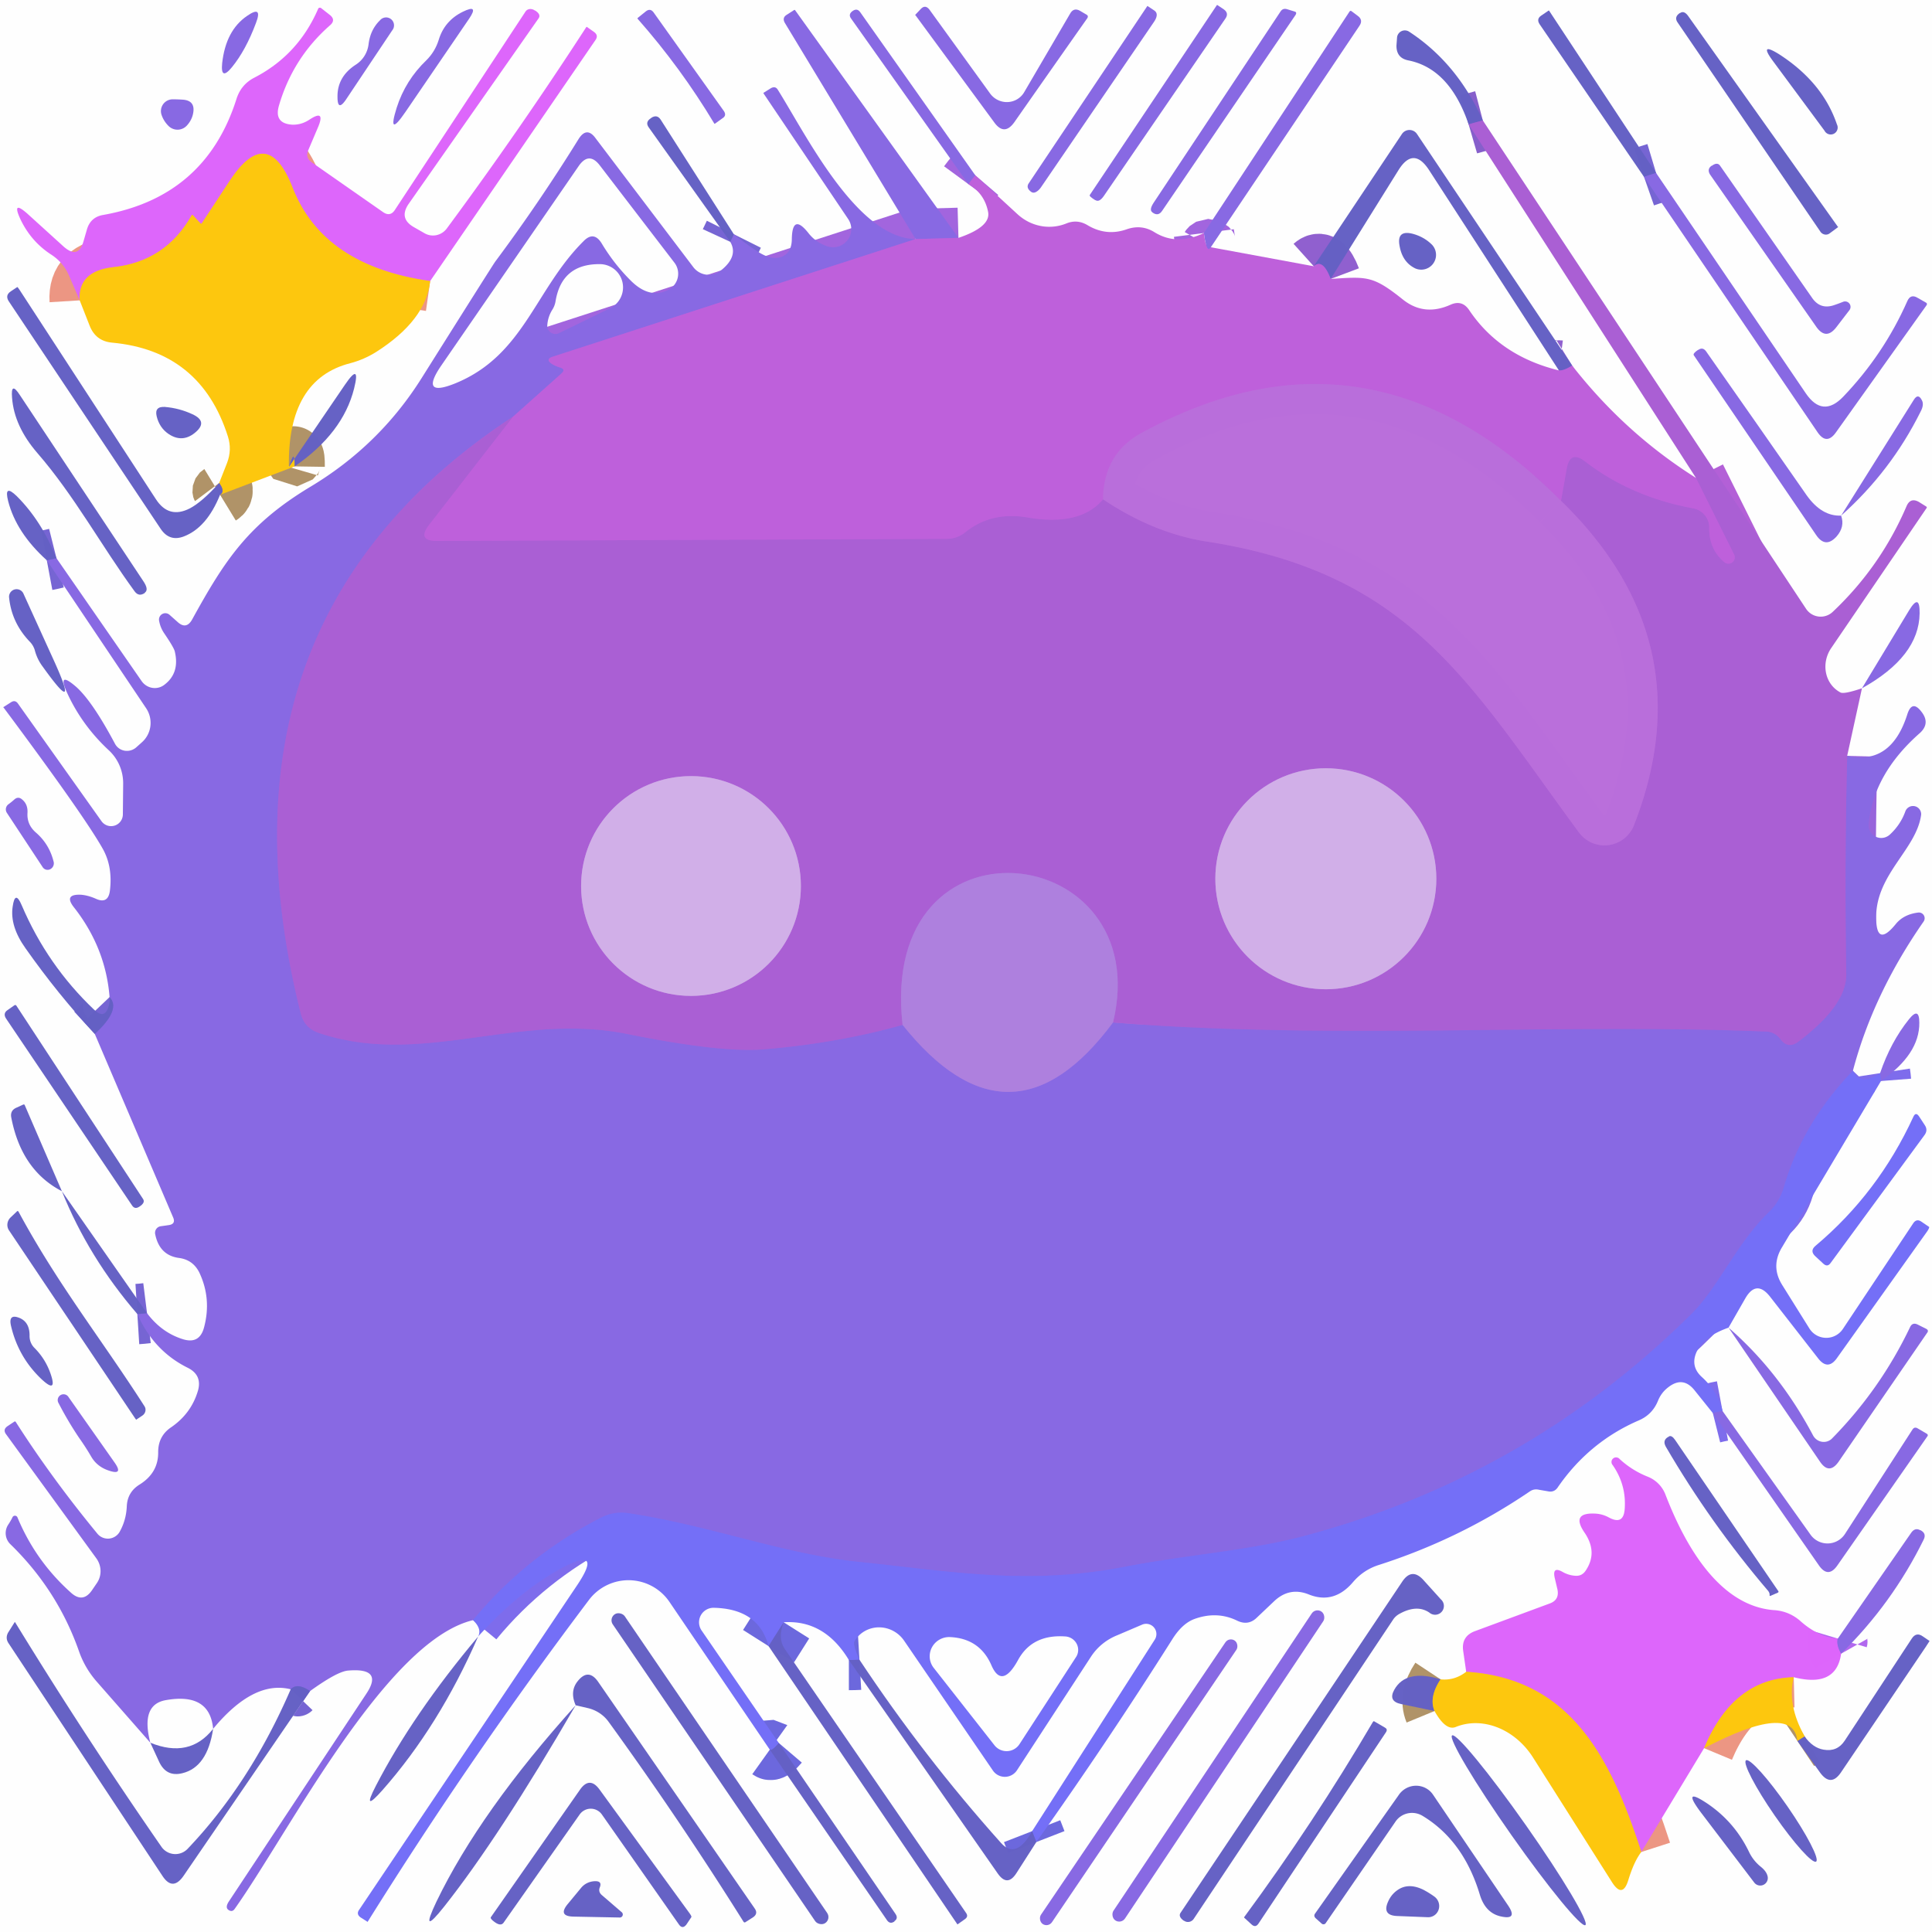
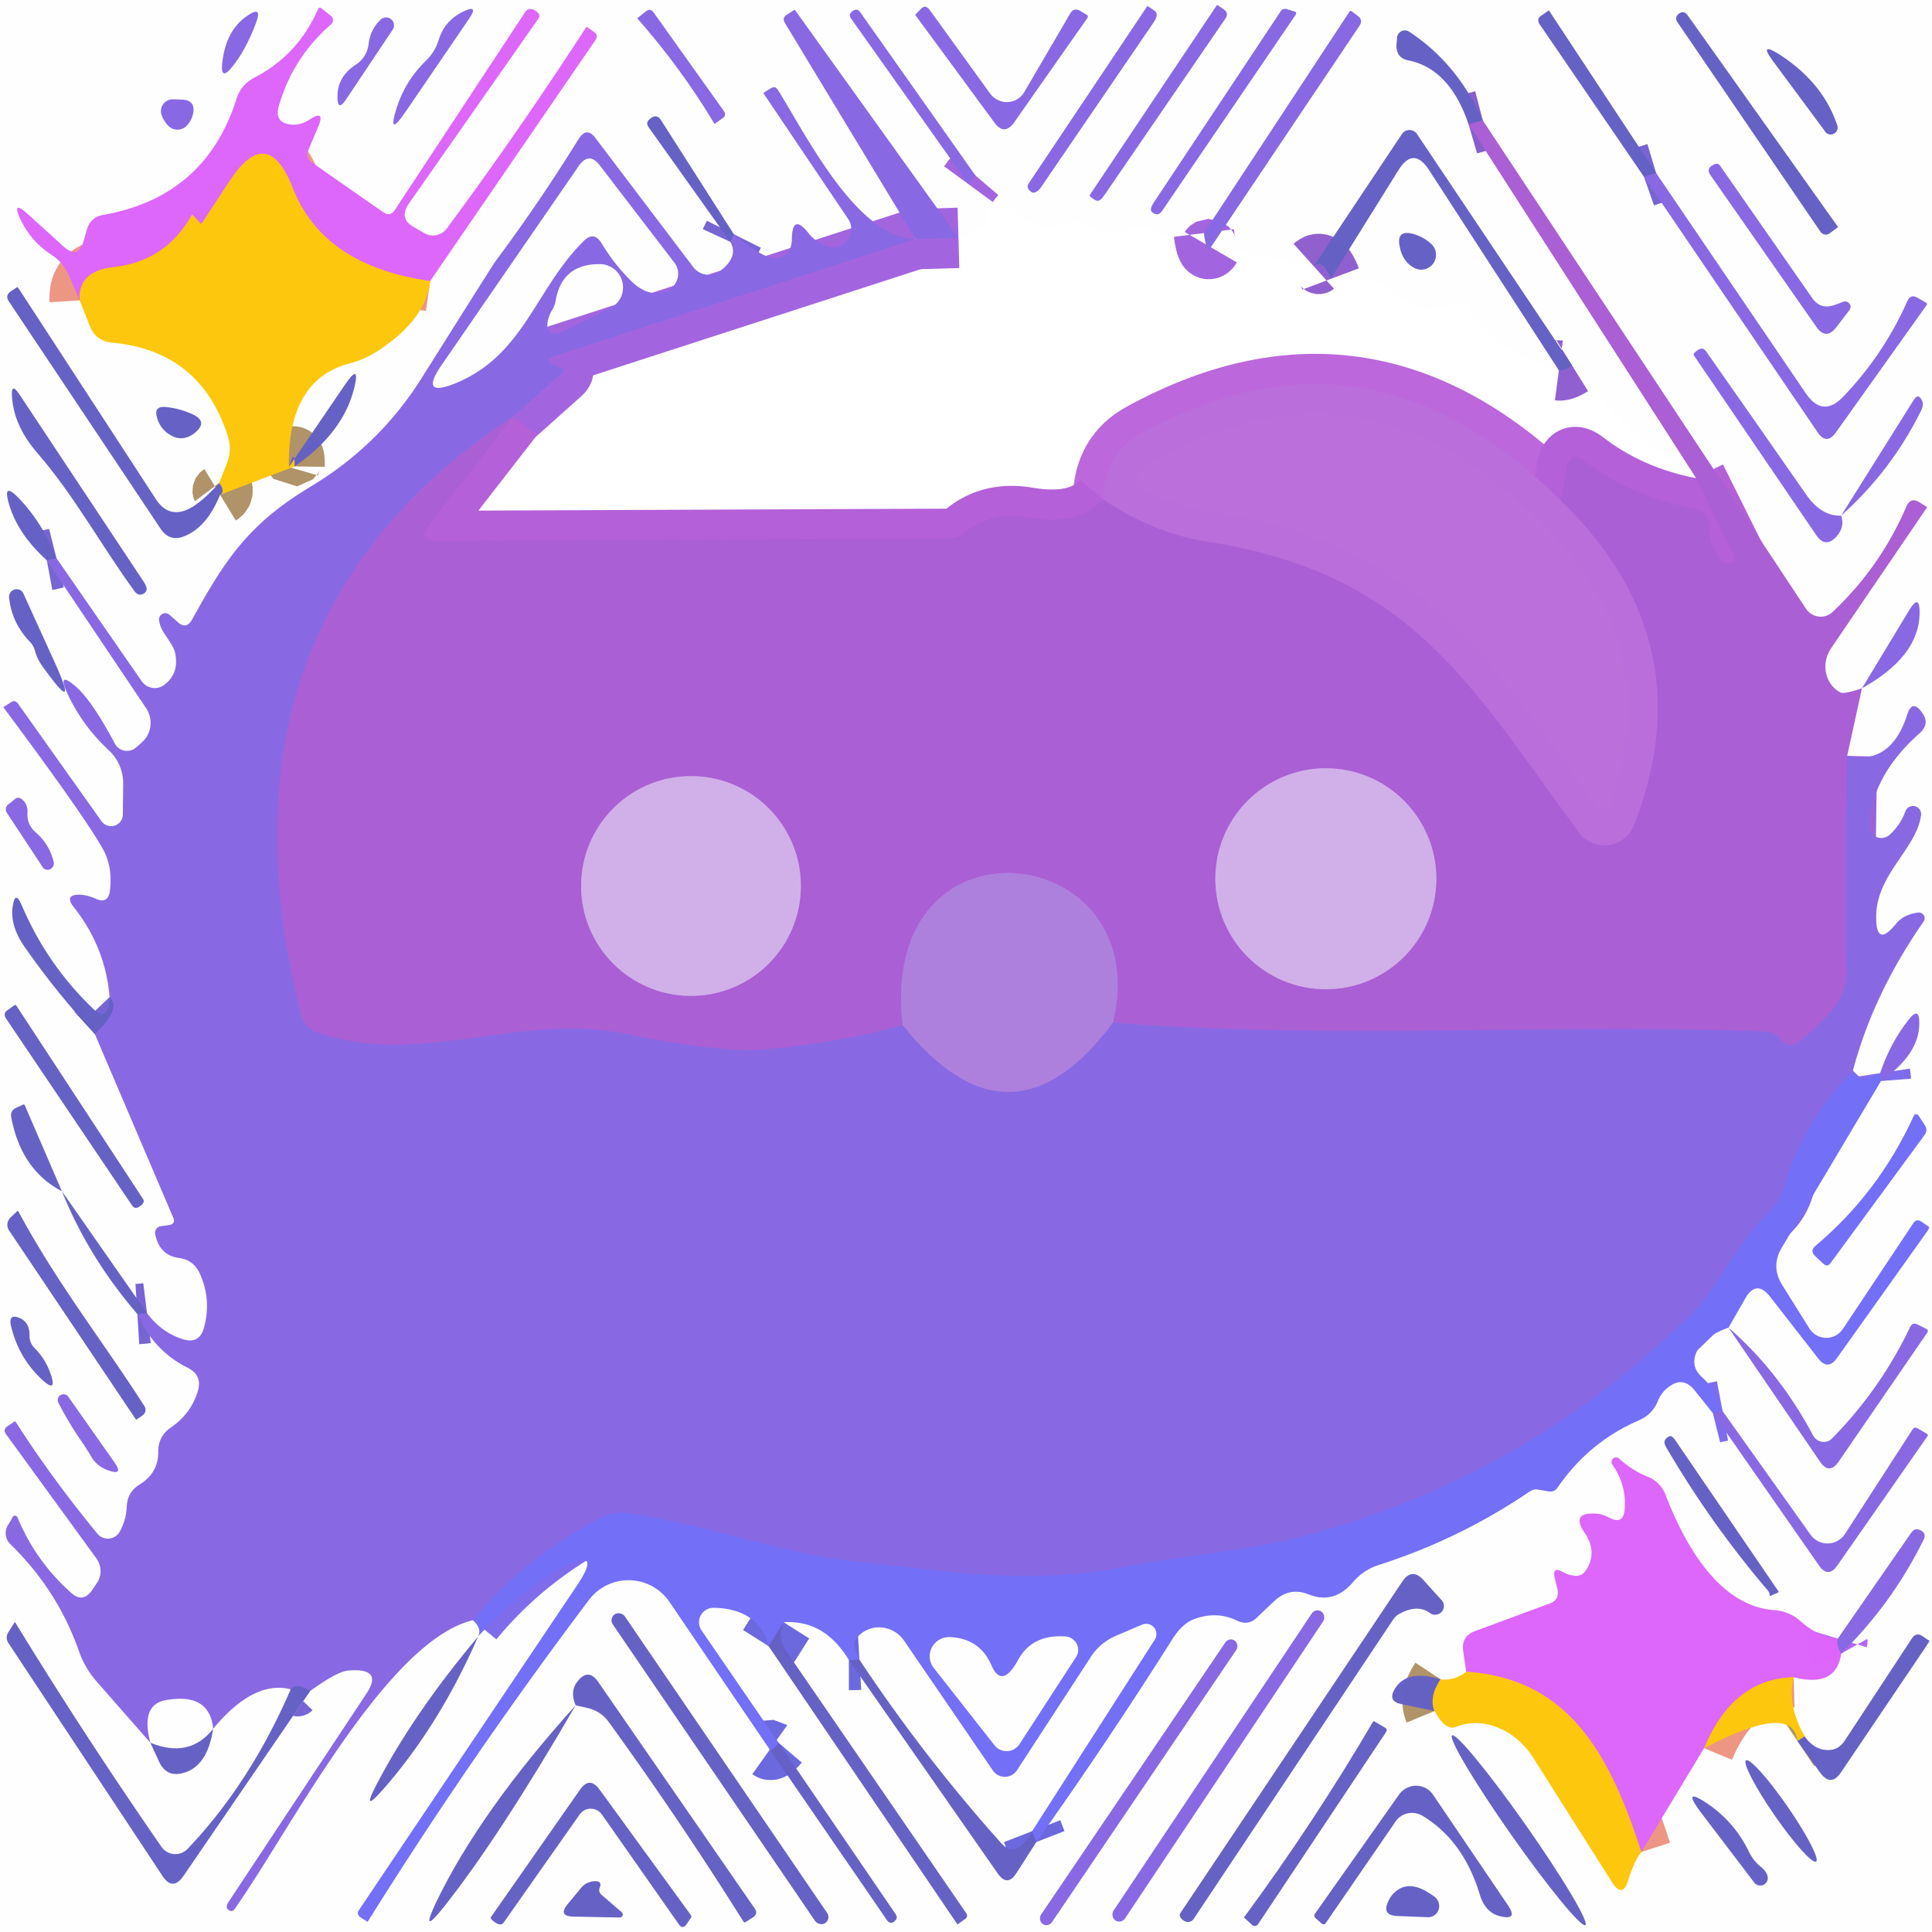
<svg xmlns="http://www.w3.org/2000/svg" version="1.1" viewBox="0.00 0.00 64.00 64.00">
  <g stroke-width="2.00" fill="none" stroke-linecap="butt">
    <path stroke="#ed9784" vector-effect="non-scaling-stroke" d="   M 14.25 9.31   Q 10.70 8.81 9.69 6.21   Q 8.86 4.09 7.61 5.99   L 6.69 7.39   Q 6.67 7.43 6.64 7.40   L 6.38 7.12   Q 6.36 7.11 6.35 7.13   Q 5.49 8.66 3.76 8.85   Q 2.58 8.98 2.64 9.95" />
    <path stroke="#b19468" stroke-opacity="0.996" vector-effect="non-scaling-stroke" d="   M 9.57 15.47   Q 9.77 14.78 9.76 15.45" />
    <path stroke="#b19468" stroke-opacity="0.996" vector-effect="non-scaling-stroke" d="   M 7.29 16.39   Q 7.47 16.28 7.26 16.00" />
    <path stroke="#a365df" vector-effect="non-scaling-stroke" d="   M 32.31 5.81   Q 32.19 5.95 32.08 6.10" />
    <path stroke="#bc67db" stroke-opacity="0.996" vector-effect="non-scaling-stroke" d="   M 51.71 16.59   Q 45.37 10.22 37.82 14.34   Q 36.56 15.02 36.54 16.54" />
    <path stroke="#a365df" vector-effect="non-scaling-stroke" d="   M 30.33 7.92   L 18.30 11.82   Q 18.07 11.90 18.26 12.04   Q 18.38 12.12 18.54 12.17   Q 18.76 12.23 18.59 12.38   L 17.00 13.80" />
    <path stroke="#9964dc" vector-effect="non-scaling-stroke" d="   M 17.00 13.80   Q 6.71 20.57 9.96 33.56   Q 10.08 34.06 10.57 34.22   C 13.97 35.36 17.15 33.52 20.77 34.25   Q 23.89 34.88 25.31 34.76   Q 27.78 34.55 29.90 33.95" />
    <path stroke="#9b75e1" vector-effect="non-scaling-stroke" d="   M 29.90 33.95   Q 33.48 38.43 36.87 33.87" />
    <path stroke="#9964dc" vector-effect="non-scaling-stroke" d="   M 36.87 33.87   C 44.09 34.45 51.61 33.89 58.50 34.17   Q 58.79 34.18 58.97 34.41   Q 59.23 34.77 59.58 34.50   Q 61.18 33.29 61.16 32.26   Q 61.10 28.60 61.19 25.04" />
    <path stroke="#7e6ced" vector-effect="non-scaling-stroke" d="   M 61.38 35.47   Q 59.70 37.22 59.09 39.34   Q 58.95 39.81 58.61 40.14   C 57.54 41.17 56.92 42.65 56.03 43.53   Q 50.60 48.91 43.21 50.88   C 41.38 51.37 39.26 51.51 37.22 51.91   C 34.02 52.52 31.54 52.06 28.45 51.74   C 25.99 51.49 23.46 50.52 20.83 50.13   Q 20.33 50.05 19.88 50.29   Q 17.40 51.57 15.67 53.67" />
    <path stroke="#7665d4" stroke-opacity="0.996" vector-effect="non-scaling-stroke" d="   M 10.27 56.02   Q 9.85 55.73 9.63 55.96" />
    <path stroke="#7665d4" stroke-opacity="0.996" vector-effect="non-scaling-stroke" d="   M 4.55 43.53   Q 4.71 43.52 4.87 43.50" />
    <path stroke="#7665d4" stroke-opacity="0.996" vector-effect="non-scaling-stroke" d="   M 3.14 34.25   Q 4.02 33.44 3.63 33.03" />
    <path stroke="#7665d4" stroke-opacity="0.996" vector-effect="non-scaling-stroke" d="   M 1.55 18.56   Q 1.71 18.53 1.87 18.49" />
    <path stroke="#7665d4" stroke-opacity="0.996" vector-effect="non-scaling-stroke" d="   M 24.19 8.01   Q 24.25 7.88 24.31 7.76" />
    <path stroke="#ac70d9" vector-effect="non-scaling-stroke" d="   M 36.87 33.87   C 38.33 27.83 29.08 26.70 29.90 33.95" />
    <path stroke="#b460d8" vector-effect="non-scaling-stroke" d="   M 17.00 13.80   L 14.22 17.38   Q 13.80 17.92 14.48 17.92   L 31.36 17.85   A 0.99 0.98 25.2 0 0 31.98 17.63   Q 32.83 16.94 34.03 17.14   Q 35.79 17.44 36.54 16.54" />
    <path stroke="#b166d7" stroke-opacity="0.996" vector-effect="non-scaling-stroke" d="   M 36.54 16.54   Q 38.23 17.67 39.98 17.94   C 46.74 18.99 48.67 22.64 52.30 27.57   A 1.05 1.05 0.0 0 0 54.13 27.33   Q 56.50 21.24 51.71 16.59" />
    <path stroke="#b460d8" vector-effect="non-scaling-stroke" d="   M 51.71 16.59   L 51.90 15.52   Q 52.01 14.91 52.50 15.28   Q 54.03 16.46 56.09 16.84   A 0.65 0.64 5.9 0 1 56.62 17.48   Q 56.61 18.20 57.13 18.63   A 0.21 0.21 0.0 0 0 57.45 18.38   L 56.18 15.83" />
    <path stroke="#9160d0" stroke-opacity="0.996" vector-effect="non-scaling-stroke" d="   M 52.08 12.11   Q 51.79 12.29 51.64 12.27" />
    <path stroke="#9160d0" stroke-opacity="0.996" vector-effect="non-scaling-stroke" d="   M 44.08 9.24   Q 43.82 8.55 43.52 8.82" />
    <path stroke="#a365df" vector-effect="non-scaling-stroke" d="   M 31.75 7.88   L 30.33 7.92" />
    <path stroke="#a365df" vector-effect="non-scaling-stroke" d="   M 40.11 8.19   Q 39.97 8.43 39.88 7.72" />
    <path stroke="#7e6ced" vector-effect="non-scaling-stroke" d="   M 57.06 46.74   Q 56.90 46.77 56.74 46.81" />
    <path stroke="#6c68de" stroke-opacity="0.996" vector-effect="non-scaling-stroke" d="   M 34.33 61.02   Q 34.26 60.84 34.19 60.66" />
    <path stroke="#6c68de" stroke-opacity="0.996" vector-effect="non-scaling-stroke" d="   M 28.47 54.98   Q 28.30 54.99 28.12 54.99" />
    <path stroke="#6c68de" stroke-opacity="0.996" vector-effect="non-scaling-stroke" d="   M 25.96 53.74   L 25.46 54.53" />
    <path stroke="#6c68de" stroke-opacity="0.996" vector-effect="non-scaling-stroke" d="   M 25.80 57.74   Q 25.57 58.01 25.50 57.96" />
    <path stroke="#875fcc" stroke-opacity="0.996" vector-effect="non-scaling-stroke" d="   M 49.12 3.99   Q 48.89 4.05 48.65 4.12" />
    <path stroke="#7e6ced" vector-effect="non-scaling-stroke" d="   M 62.31 35.81   Q 62.30 35.68 62.28 35.55" />
    <path stroke="#7665d4" stroke-opacity="0.996" vector-effect="non-scaling-stroke" d="   M 54.86 5.73   Q 54.66 5.79 54.46 5.86" />
    <path stroke="#b268ef" vector-effect="non-scaling-stroke" d="   M 60.88 54.28   Q 60.82 54.48 60.99 54.78" />
    <path stroke="#ed9784" vector-effect="non-scaling-stroke" d="   M 59.42 55.56   Q 57.41 55.61 56.45 57.91" />
    <path stroke="#ed9784" vector-effect="non-scaling-stroke" d="   M 54.37 61.35   C 53.33 58.13 51.98 55.60 48.57 55.38" />
    <path stroke="#b19468" stroke-opacity="0.996" vector-effect="non-scaling-stroke" d="   M 59.54 57.67   Q 59.66 57.59 59.78 57.52" />
    <path stroke="#b19468" stroke-opacity="0.996" vector-effect="non-scaling-stroke" d="   M 47.72 55.63   Q 47.33 56.22 47.52 56.68" />
    <path stroke="#be87de" vector-effect="non-scaling-stroke" d="   M 47.58 29.11   A 3.66 3.66 0.0 0 0 43.92 25.45   A 3.66 3.66 0.0 0 0 40.26 29.11   A 3.66 3.66 0.0 0 0 43.92 32.77   A 3.66 3.66 0.0 0 0 47.58 29.11" />
    <path stroke="#be87de" vector-effect="non-scaling-stroke" d="   M 26.53 29.35   A 3.64 3.64 0.0 0 0 22.89 25.71   A 3.64 3.64 0.0 0 0 19.25 29.35   A 3.64 3.64 0.0 0 0 22.89 32.99   A 3.64 3.64 0.0 0 0 26.53 29.35" />
  </g>
  <path fill="#010102" fill-opacity="0.004" d="   M 0.00 0.00   L 64.00 0.00   L 64.00 64.00   L 0.00 64.00   L 0.00 0.00   Z   M 8.48 0.76   Q 8.71 0.16 8.18 0.53   Q 7.48 1.01 7.36 2.09   Q 7.30 2.69 7.68 2.23   Q 8.14 1.67 8.48 0.76   Z   M 2.64 9.95   L 2.97 10.79   Q 3.17 11.30 3.71 11.35   Q 6.65 11.62 7.55 14.46   Q 7.69 14.90 7.52 15.34   L 7.26 16.00   Q 6.69 16.63 6.29 16.84   Q 5.59 17.20 5.16 16.53   L 0.64 9.59   Q 0.58 9.50 0.57 9.51   L 0.36 9.65   Q 0.16 9.78 0.29 9.98   L 5.33 17.53   Q 5.62 17.95 6.09 17.77   Q 6.85 17.48 7.29 16.39   L 9.76 15.45   Q 11.36 14.35 11.73 12.87   Q 11.95 11.98 11.43 12.74   L 9.57 15.47   Q 9.52 12.56 11.61 12.03   Q 12.06 11.91 12.46 11.66   Q 14.11 10.61 14.25 9.31   L 19.73 1.32   Q 19.83 1.17 19.68 1.06   L 19.44 0.89   A 0.02 0.01 -0.0 0 0 19.42 0.90   Q 17.21 4.31 14.80 7.57   A 0.57 0.56 -56.9 0 1 14.07 7.73   L 13.72 7.53   Q 13.20 7.24 13.54 6.75   L 17.84 0.61   Q 17.93 0.48 17.73 0.35   L 17.72 0.35   A 0.23 0.20 35.9 0 0 17.41 0.38   L 13.09 6.94   Q 12.93 7.20 12.68 7.02   L 10.33 5.38   Q 10.11 5.23 10.21 4.98   L 10.52 4.25   Q 10.81 3.59 10.24 3.97   Q 9.98 4.14 9.68 4.13   Q 9.07 4.09 9.24 3.50   Q 9.70 1.92 10.93 0.84   Q 11.14 0.66 10.92 0.49   L 10.64 0.27   A 0.07 0.06 30.1 0 0 10.54 0.29   Q 9.88 1.82 8.43 2.57   Q 7.98 2.80 7.83 3.29   Q 6.80 6.52 3.42 7.12   Q 3.00 7.19 2.88 7.60   L 2.77 7.98   Q 2.60 8.60 2.11 8.17   L 0.92 7.09   Q 0.37 6.60 0.68 7.27   Q 1.03 8.00 1.69 8.43   Q 2.11 8.70 2.30 9.16   L 2.64 9.95   Z   M 14.13 1.99   Q 13.43 2.66 13.14 3.57   Q 12.82 4.60 13.43 3.71   L 15.54 0.62   Q 15.88 0.12 15.33 0.39   Q 14.72 0.69 14.53 1.33   Q 14.41 1.71 14.13 1.99   Z   M 21.12 0.62   Q 22.55 2.24 23.66 4.09   Q 23.66 4.10 23.68 4.10   L 23.93 3.92   Q 24.08 3.83 23.98 3.68   L 21.65 0.41   Q 21.54 0.26 21.39 0.38   L 21.13 0.59   Q 21.11 0.60 21.12 0.62   Z   M 32.08 6.10   Q 32.61 6.41 32.73 7.01   Q 32.84 7.51 31.75 7.88   L 26.34 0.34   Q 26.33 0.32 26.31 0.33   L 26.06 0.49   Q 25.90 0.59 26.00 0.76   L 30.33 7.92   C 28.39 7.89 26.71 4.48 25.77 2.98   Q 25.69 2.84 25.54 2.92   L 25.30 3.07   Q 25.29 3.08 25.29 3.09   L 28.10 7.26   A 0.60 0.60 0.0 0 1 27.41 8.16   Q 27.02 8.03 26.78 7.72   Q 26.24 7.04 26.23 7.94   Q 26.22 8.34 25.95 8.48   Q 25.61 8.66 25.11 8.34   Q 24.71 8.08 24.31 7.76   L 21.89 3.97   Q 21.77 3.78 21.58 3.90   L 21.57 3.91   Q 21.36 4.04 21.49 4.22   L 24.19 8.01   Q 24.47 8.49 23.88 8.96   A 0.64 0.64 0.0 0 1 22.96 8.84   L 19.73 4.58   Q 19.44 4.18 19.17 4.60   Q 17.87 6.70 16.41 8.66   Q 16.36 8.72 13.97 12.52   Q 12.57 14.75 10.29 16.12   C 8.21 17.37 7.44 18.57 6.36 20.53   Q 6.17 20.86 5.89 20.61   L 5.62 20.37   A 0.21 0.21 0.0 0 0 5.27 20.56   Q 5.31 20.79 5.44 20.98   Q 5.76 21.45 5.79 21.58   Q 5.96 22.29 5.45 22.68   A 0.53 0.52 53.6 0 1 4.69 22.56   L 1.87 18.49   Q 1.38 17.26 0.56 16.44   Q 0.12 16.01 0.27 16.60   Q 0.54 17.65 1.55 18.56   L 4.84 23.46   A 0.87 0.86 52.3 0 1 4.70 24.59   L 4.51 24.76   A 0.46 0.45 -35.0 0 1 3.81 24.64   Q 3.06 23.23 2.52 22.75   Q 1.86 22.18 2.25 23.01   Q 2.74 24.05 3.60 24.85   A 1.50 1.48 -68.5 0 1 4.08 25.97   L 4.07 26.98   A 0.39 0.39 0.0 0 1 3.36 27.20   L 0.59 23.30   Q 0.50 23.18 0.37 23.26   L 0.12 23.42   A 0.01 0.01 0.0 0 0 0.12 23.44   Q 2.78 27.01 3.40 28.11   Q 3.74 28.71 3.64 29.51   Q 3.58 29.96 3.17 29.77   Q 2.92 29.66 2.69 29.64   Q 2.09 29.61 2.46 30.07   Q 3.50 31.40 3.63 33.03   Q 3.64 33.20 3.60 33.33   Q 3.47 33.78 3.12 33.45   Q 1.57 31.98 0.72 29.99   Q 0.50 29.47 0.42 30.03   Q 0.32 30.68 0.85 31.42   Q 1.92 32.94 3.14 34.25   L 5.74 40.34   Q 5.82 40.54 5.61 40.58   Q 5.48 40.60 5.33 40.62   A 0.22 0.22 0.0 0 0 5.14 40.88   Q 5.28 41.58 5.92 41.67   Q 6.40 41.73 6.61 42.17   Q 7.01 43.03 6.76 43.97   Q 6.61 44.54 6.05 44.36   Q 5.35 44.14 4.87 43.50   L 2.05 39.46   L 0.82 36.61   A 0.04 0.03 -15.7 0 0 0.77 36.59   L 0.53 36.70   Q 0.34 36.79 0.37 37.00   Q 0.70 38.76 2.05 39.46   Q 2.93 41.65 4.55 43.53   Q 5.09 44.75 6.22 45.31   Q 6.70 45.55 6.56 46.06   Q 6.34 46.82 5.67 47.28   Q 5.24 47.57 5.24 48.10   Q 5.25 48.79 4.62 49.18   Q 4.22 49.43 4.20 49.90   Q 4.18 50.36 3.96 50.75   A 0.45 0.45 0.0 0 1 3.23 50.81   Q 1.70 48.95 0.52 47.10   Q 0.50 47.08 0.48 47.09   L 0.24 47.25   Q 0.09 47.36 0.20 47.51   L 3.19 51.62   A 0.72 0.70 44.3 0 1 3.21 52.44   L 3.06 52.66   Q 2.75 53.13 2.34 52.75   Q 1.18 51.71 0.58 50.27   A 0.09 0.09 0.0 0 0 0.41 50.27   Q 0.35 50.39 0.27 50.51   A 0.51 0.51 0.0 0 0 0.35 51.16   Q 1.91 52.68 2.62 54.71   Q 2.81 55.25 3.19 55.69   L 4.98 57.73   L 5.28 58.38   Q 5.52 58.87 6.04 58.74   Q 6.87 58.54 7.06 57.27   Q 8.40 55.65 9.63 55.96   Q 8.28 59.08 6.21 61.25   A 0.56 0.56 0.0 0 1 5.35 61.18   Q 2.85 57.57 0.55 53.82   Q 0.49 53.72 0.49 53.73   L 0.27 54.08   Q 0.17 54.26 0.28 54.43   L 5.38 62.14   Q 5.72 62.66 6.08 62.14   L 10.27 56.02   Q 11.17 55.37 11.53 55.34   Q 12.71 55.24 12.14 56.10   L 7.58 62.99   Q 7.45 63.19 7.57 63.27   L 7.57 63.27   Q 7.69 63.35 7.77 63.24   C 9.55 60.74 12.78 54.36 15.67 53.67   Q 15.97 53.96 15.84 54.21   Q 13.68 56.78 12.45 59.16   Q 11.97 60.09 12.67 59.30   Q 14.55 57.17 15.84 54.21   Q 17.19 52.72 18.58 51.96   Q 20.02 51.18 19.10 52.54   L 11.90 63.26   Q 11.79 63.41 11.95 63.52   L 12.17 63.66   Q 12.18 63.67 12.18 63.66   Q 15.61 58.17 19.51 53.00   A 1.64 1.64 0.0 0 1 22.18 53.07   L 25.50 57.96   L 29.39 63.62   Q 29.49 63.75 29.63 63.65   L 29.63 63.64   Q 29.76 63.55 29.67 63.41   L 25.80 57.74   L 23.24 54.01   A 0.48 0.48 0.0 0 1 23.64 53.26   Q 25.13 53.29 25.46 54.53   L 31.71 63.74   Q 31.72 63.76 31.73 63.74   L 31.97 63.57   Q 32.08 63.49 32.01 63.38   L 26.00 54.63   Q 25.84 54.39 25.87 54.10   Q 25.89 53.92 25.96 53.74   Q 27.31 53.65 28.12 54.99   L 33.05 62.06   Q 33.37 62.52 33.67 62.05   L 34.33 61.02   Q 36.68 57.71 38.83 54.31   Q 39.16 53.78 39.57 53.63   Q 40.32 53.36 40.99 53.69   Q 41.35 53.86 41.63 53.59   L 42.21 53.04   Q 42.72 52.56 43.36 52.82   Q 44.19 53.15 44.82 52.41   Q 45.17 52.00 45.68 51.84   Q 48.36 50.98 50.67 49.41   Q 50.81 49.31 50.98 49.35   L 51.27 49.40   Q 51.49 49.45 51.61 49.26   Q 52.64 47.77 54.27 47.06   Q 54.73 46.87 54.92 46.41   Q 55.03 46.13 55.27 45.95   Q 55.75 45.58 56.13 46.05   L 56.74 46.81   L 60.25 51.85   Q 60.56 52.30 60.87 51.85   L 63.84 47.59   Q 63.89 47.53 63.82 47.49   L 63.53 47.32   Q 63.42 47.25 63.35 47.36   L 61.12 50.81   A 0.69 0.69 0.0 0 1 59.97 50.83   L 57.06 46.74   Q 56.91 46.10 56.37 45.61   Q 56.00 45.27 56.19 44.81   Q 56.41 44.28 57.26 43.98   L 60.29 48.42   Q 60.59 48.86 60.90 48.43   L 63.84 44.15   Q 63.90 44.07 63.81 44.02   L 63.53 43.88   Q 63.35 43.79 63.27 43.97   Q 62.29 46.02 60.69 47.65   A 0.40 0.39 53.8 0 1 60.06 47.55   Q 58.94 45.44 57.26 43.98   L 57.81 43.02   Q 58.18 42.37 58.64 42.96   L 60.23 45.00   Q 60.55 45.41 60.85 44.99   L 63.82 40.82   A 0.19 0.04 -53.6 0 0 63.90 40.64   L 63.65 40.47   Q 63.49 40.36 63.38 40.52   L 61.05 44.02   A 0.66 0.66 0.0 0 1 59.94 44.01   L 59.04 42.57   Q 58.65 41.95 59.03 41.32   L 62.31 35.81   Q 63.59 34.92 63.58 33.88   Q 63.58 33.34 63.24 33.76   Q 62.63 34.52 62.28 35.55   Q 61.61 36.00 61.38 35.47   Q 62.05 32.93 63.72 30.53   A 0.19 0.19 0.0 0 0 63.54 30.23   Q 63.06 30.29 62.80 30.61   Q 62.15 31.41 62.15 30.38   C 62.15 28.95 63.49 28.13 63.64 26.99   A 0.27 0.27 0.0 0 0 63.12 26.87   Q 62.96 27.32 62.60 27.65   A 0.42 0.42 0.0 0 1 61.90 27.30   Q 62.06 25.64 63.59 24.29   Q 63.95 23.97 63.66 23.59   Q 63.34 23.16 63.18 23.67   Q 62.64 25.36 61.19 25.04   L 61.68 22.80   Q 63.57 21.75 63.59 20.32   Q 63.60 19.63 63.24 20.22   L 61.68 22.80   Q 61.09 23.00 60.97 22.94   A 1.04 0.97 -59.0 0 1 60.66 21.47   L 63.82 16.83   Q 63.84 16.80 63.81 16.78   L 63.57 16.63   Q 63.29 16.47 63.16 16.76   Q 62.30 18.77 60.71 20.27   A 0.58 0.58 0.0 0 1 59.83 20.17   L 49.12 3.99   Q 48.27 2.09 46.68 1.05   A 0.26 0.26 0.0 0 0 46.28 1.23   Q 46.27 1.37 46.26 1.50   Q 46.25 1.92 46.65 2.00   Q 48.02 2.27 48.65 4.12   L 56.18 15.83   Q 53.83 14.35 52.08 12.11   L 46.94 4.44   A 0.30 0.30 0.0 0 0 46.44 4.44   L 43.52 8.82   L 40.11 8.19   L 45.03 0.86   Q 45.17 0.66 44.97 0.52   L 44.77 0.37   Q 44.73 0.34 44.70 0.39   L 39.88 7.72   Q 38.98 8.15 38.24 7.69   Q 37.82 7.43 37.34 7.59   Q 36.65 7.84 36.01 7.45   Q 35.68 7.26 35.33 7.40   Q 34.96 7.55 34.56 7.50   Q 34.07 7.43 33.70 7.09   L 32.31 5.81   L 28.50 0.41   Q 28.40 0.26 28.25 0.36   L 28.25 0.36   Q 28.09 0.47 28.19 0.61   L 32.08 6.10   Z   M 32.80 3.10   L 30.79 0.32   Q 30.65 0.14 30.50 0.30   L 30.32 0.49   Q 30.31 0.50 30.33 0.51   L 32.94 4.06   Q 33.27 4.51 33.60 4.05   Q 34.81 2.32 36.02 0.60   Q 36.06 0.53 36.00 0.49   L 35.78 0.36   Q 35.57 0.24 35.45 0.45   L 33.93 3.05   A 0.68 0.67 42.3 0 1 32.80 3.10   Z   M 38.00 0.21   L 34.08 6.07   Q 33.97 6.23 34.18 6.37   L 34.19 6.37   A 0.30 0.15 -55.0 0 0 34.48 6.21   L 38.21 0.75   Q 38.41 0.47 38.24 0.35   L 38.03 0.21   Q 38.01 0.19 38.00 0.21   Z   M 40.31 0.17   L 36.10 6.46   Q 36.07 6.50 36.28 6.63   L 36.29 6.63   Q 36.41 6.71 36.56 6.50   L 40.59 0.62   Q 40.72 0.44 40.54 0.31   L 40.33 0.17   Q 40.32 0.16 40.31 0.17   Z   M 42.88 0.38   L 42.62 0.30   Q 42.49 0.27 42.42 0.38   L 38.22 6.71   Q 38.06 6.95 38.17 7.03   L 38.18 7.04   Q 38.37 7.18 38.50 6.98   L 42.92 0.49   Q 42.97 0.40 42.88 0.38   Z   M 60.88 7.51   L 55.93 0.54   Q 55.79 0.34 55.66 0.43   L 55.65 0.43   Q 55.45 0.56 55.57 0.74   L 60.30 7.67   A 0.22 0.21 54.7 0 0 60.61 7.73   L 60.88 7.53   A 0.01 0.01 0.0 0 0 60.88 7.51   Z   M 11.79 2.14   Q 11.17 2.54 11.18 3.21   Q 11.18 3.71 11.46 3.30   L 12.99 1.01   A 0.26 0.26 0.0 0 0 12.59 0.67   Q 12.27 0.98 12.21 1.46   A 0.94 0.93 76.9 0 1 11.79 2.14   Z   M 54.46 5.86   L 60.21 14.32   Q 60.51 14.76 60.82 14.32   L 63.82 10.11   Q 63.85 10.06 63.81 10.03   L 63.53 9.87   Q 63.29 9.72 63.18 9.98   Q 62.40 11.74 61.06 13.14   Q 60.38 13.85 59.82 13.03   L 54.86 5.73   L 51.32 0.36   Q 51.31 0.34 51.30 0.35   L 51.05 0.52   Q 50.89 0.63 51.00 0.80   L 54.46 5.86   Z   M 60.44 4.33   A 0.23 0.23 0.0 0 0 60.85 4.12   Q 60.38 2.73 58.94 1.80   Q 58.25 1.37 58.73 2.02   L 60.44 4.33   Z   M 5.35 3.80   Q 5.42 4.01 5.58 4.17   A 0.42 0.42 0.0 0 0 6.18 4.17   Q 6.34 4.00 6.39 3.79   Q 6.50 3.32 6.03 3.30   Q 5.87 3.29 5.71 3.29   A 0.39 0.39 0.0 0 0 5.35 3.80   Z   M 60.03 9.87   L 56.98 5.49   Q 56.89 5.36 56.71 5.49   L 56.70 5.49   Q 56.53 5.61 56.66 5.80   L 60.17 10.83   Q 60.49 11.28 60.83 10.84   L 61.26 10.28   A 0.18 0.18 0.0 0 0 61.05 10.00   Q 60.90 10.06 60.75 10.11   Q 60.30 10.26 60.03 9.87   Z   M 60.99 17.08   Q 62.64 15.61 63.62 13.64   Q 63.75 13.40 63.66 13.25   Q 63.54 13.02 63.40 13.24   L 60.99 17.08   Q 60.35 17.11 59.85 16.41   Q 58.18 14.01 56.51 11.63   Q 56.40 11.49 56.26 11.59   L 56.25 11.59   Q 56.07 11.71 56.11 11.77   L 60.16 17.72   Q 60.47 18.18 60.84 17.77   Q 61.12 17.45 60.99 17.08   Z   M 1.24 15.01   C 2.47 16.43 3.35 18.07 4.46 19.59   Q 4.60 19.78 4.80 19.64   L 4.80 19.63   Q 4.94 19.53 4.74 19.24   L 0.66 13.09   Q 0.35 12.61 0.40 13.18   Q 0.47 14.12 1.24 15.01   Z   M 5.19 13.79   Q 5.28 14.17 5.59 14.38   Q 6.03 14.67 6.44 14.35   Q 6.92 13.97 6.37 13.72   Q 5.94 13.52 5.46 13.48   Q 5.11 13.46 5.19 13.79   Z   M 1.15 21.53   Q 1.23 21.84 1.42 22.09   Q 2.71 23.89 1.73 21.76   L 0.77 19.65   A 0.25 0.25 0.0 0 0 0.30 19.78   Q 0.38 20.62 0.98 21.25   A 0.69 0.68 14.5 0 1 1.15 21.53   Z   M 0.91 26.94   Q 0.93 26.65 0.74 26.49   Q 0.61 26.37 0.48 26.48   Q 0.38 26.57 0.27 26.65   A 0.21 0.21 0.0 0 0 0.23 26.93   L 1.41 28.72   A 0.21 0.20 -68.3 0 0 1.78 28.56   Q 1.64 27.97 1.19 27.58   Q 0.89 27.32 0.91 26.94   Z   M 4.74 39.72   L 0.54 33.31   Q 0.51 33.28 0.48 33.30   L 0.25 33.46   Q 0.09 33.57 0.20 33.74   L 4.38 39.94   Q 4.47 40.07 4.62 39.97   L 4.62 39.97   Q 4.82 39.84 4.74 39.72   Z   M 63.38 37.00   Q 62.22 39.52 60.14 41.27   Q 59.94 41.44 60.14 41.62   L 60.41 41.87   Q 60.54 41.98 60.64 41.84   L 63.76 37.59   Q 63.87 37.43 63.76 37.27   L 63.57 36.98   Q 63.46 36.82 63.38 37.00   Z   M 4.79 46.59   C 3.41 44.43 1.92 42.56 0.62 40.15   Q 0.59 40.09 0.55 40.14   L 0.35 40.33   A 0.34 0.33 -39.4 0 0 0.30 40.76   L 4.48 46.99   Q 4.51 47.03 4.51 47.03   L 4.72 46.89   A 0.23 0.22 -32.6 0 0 4.79 46.59   Z   M 0.98 44.24   Q 0.98 43.80 0.65 43.66   Q 0.28 43.51 0.36 43.90   Q 0.60 44.96 1.39 45.70   Q 1.90 46.17 1.68 45.52   Q 1.51 45.02 1.14 44.65   A 0.55 0.55 0.0 0 1 0.98 44.24   Z   M 3.02 48.25   Q 3.21 48.58 3.59 48.71   Q 4.11 48.89 3.79 48.44   L 2.27 46.28   A 0.19 0.19 0.0 0 0 1.94 46.48   Q 2.25 47.08 2.62 47.63   A 5.85 2.99 39.6 0 1 3.02 48.25   Z   M 58.62 52.80   Q 58.62 52.82 58.62 52.85   Q 58.62 52.88 58.66 52.86   Q 58.72 52.83 58.89 52.76   Q 58.93 52.74 58.91 52.71   L 55.49 47.70   Q 55.38 47.54 55.29 47.58   L 55.28 47.59   Q 55.06 47.70 55.18 47.92   Q 56.66 50.46 58.58 52.71   Q 58.61 52.75 58.62 52.80   Z   M 48.57 55.38   Q 48.18 55.68 47.72 55.63   Q 46.58 55.28 46.19 55.97   Q 45.97 56.36 46.42 56.45   L 47.52 56.68   Q 47.89 57.34 48.22 57.21   A 2.31 1.96 61.9 0 1 50.79 58.23   L 53.40 62.35   Q 53.75 62.90 53.94 62.28   Q 54.13 61.66 54.37 61.35   L 56.45 57.91   Q 59.40 56.37 59.54 57.67   L 60.30 58.73   Q 60.65 59.20 60.98 58.72   L 63.79 54.56   Q 63.92 54.36 63.92 54.36   L 63.70 54.21   Q 63.48 54.05 63.33 54.28   L 61.11 57.66   Q 60.86 58.04 60.41 57.96   Q 60.05 57.90 59.78 57.52   Q 59.19 56.46 59.42 55.56   Q 60.83 55.92 60.99 54.78   Q 62.68 53.12 63.72 51.01   Q 63.83 50.80 63.62 50.69   L 63.61 50.69   Q 63.43 50.59 63.30 50.79   L 60.88 54.28   Q 60.23 54.23 59.63 53.69   Q 59.27 53.38 58.80 53.34   C 56.87 53.22 55.74 50.99 55.17 49.51   A 1.04 1.03 0.8 0 0 54.59 48.92   Q 54.06 48.71 53.65 48.33   A 0.15 0.15 0.0 0 0 53.42 48.53   Q 53.88 49.19 53.82 49.99   Q 53.78 50.53 53.30 50.27   Q 53.08 50.15 52.84 50.14   Q 52.03 50.10 52.49 50.77   Q 52.94 51.43 52.52 52.04   Q 52.40 52.21 52.20 52.20   Q 51.97 52.19 51.76 52.07   Q 51.42 51.88 51.50 52.26   L 51.59 52.64   Q 51.67 53.00 51.33 53.12   L 48.87 54.03   Q 48.40 54.20 48.47 54.69   L 48.57 55.38   Z   M 46.36 53.46   Q 46.94 53.14 47.35 53.42   A 0.29 0.29 0.0 0 0 47.73 52.98   L 47.17 52.36   Q 46.77 51.90 46.44 52.41   L 39.11 63.36   Q 39.02 63.49 39.22 63.63   L 39.23 63.63   A 0.23 0.22 -55.2 0 0 39.54 63.57   L 46.15 53.65   A 0.60 0.57 1.4 0 1 46.36 53.46   Z   M 43.836 53.702   A 0.23 0.23 0.0 0 0 43.772 53.383   L 43.772 53.383   A 0.23 0.23 0.0 0 0 43.453 53.447   L 36.884 63.298   A 0.23 0.23 0.0 0 0 36.948 63.617   L 36.948 63.617   A 0.23 0.23 0.0 0 0 37.267 63.553   L 43.836 53.702   Z   M 20.695 53.539   A 0.24 0.24 0.0 0 0 20.362 53.477   L 20.362 53.477   A 0.24 0.24 0.0 0 0 20.299 53.81   L 27.005 63.641   A 0.24 0.24 0.0 0 0 27.338 63.703   L 27.338 63.703   A 0.24 0.24 0.0 0 0 27.401 63.37   L 20.695 53.539   Z   M 40.958 54.65   A 0.22 0.22 0.0 0 0 40.899 54.345   L 40.899 54.345   A 0.22 0.22 0.0 0 0 40.593 54.404   L 34.482 63.43   A 0.22 0.22 0.0 0 0 34.541 63.735   L 34.541 63.735   A 0.22 0.22 0.0 0 0 34.847 63.676   L 40.958 54.65   Z   M 19.07 56.49   Q 15.91 59.99 14.46 62.99   Q 13.88 64.21 14.72 63.15   Q 16.54 60.85 19.07 56.49   L 19.46 56.58   A 1.19 1.16 -10.7 0 1 20.17 57.05   Q 22.51 60.28 24.63 63.66   Q 24.66 63.70 24.70 63.67   L 24.95 63.51   Q 25.12 63.39 25.00 63.22   L 19.82 55.72   Q 19.49 55.24 19.13 55.70   Q 18.87 56.03 19.07 56.49   Z   M 41.22 63.53   L 41.46 63.75   Q 41.59 63.87 41.69 63.72   L 45.92 57.37   Q 45.97 57.28 45.88 57.23   L 45.52 57.02   Q 45.50 57.01 45.48 57.04   Q 43.52 60.38 41.22 63.50   Q 41.20 63.51 41.22 63.53   Z   M 52.518 63.772   A 3.84 0.29 54.9 0 0 50.547 60.463   A 3.84 0.29 54.9 0 0 48.102 57.488   A 3.84 0.29 54.9 0 0 50.073 60.797   A 3.84 0.29 54.9 0 0 52.518 63.772   Z   M 60.161 61.667   A 2.04 0.26 55.3 0 0 59.214 59.842   A 2.04 0.26 55.3 0 0 57.839 58.313   A 2.04 0.26 55.3 0 0 58.786 60.138   A 2.04 0.26 55.3 0 0 60.161 61.667   Z   M 19.94 60.11   L 22.49 63.75   Q 22.61 63.92 22.74 63.75   L 22.90 63.51   Q 22.92 63.49 22.85 63.39   L 19.86 59.28   Q 19.53 58.83 19.21 59.29   L 16.26 63.51   Q 16.23 63.56 16.40 63.68   L 16.40 63.68   Q 16.60 63.82 16.69 63.68   L 19.20 60.11   A 0.45 0.45 0.0 0 1 19.94 60.11   Z   M 47.12 60.15   Q 48.48 60.97 49.02 62.76   Q 49.20 63.36 49.70 63.48   Q 50.30 63.62 49.95 63.11   L 47.47 59.45   A 0.69 0.68 -44.4 0 0 46.35 59.44   L 43.57 63.38   Q 43.50 63.47 43.59 63.55   L 43.78 63.72   A 0.09 0.09 0.0 0 0 43.92 63.70   L 46.23 60.34   A 0.67 0.66 32.5 0 1 47.12 60.15   Z   M 57.94 61.35   Q 57.47 60.37 56.58 59.76   Q 55.69 59.16 56.33 60.02   L 58.11 62.36   A 0.25 0.25 0.0 0 0 58.56 62.19   Q 58.54 62.01 58.33 61.84   Q 58.08 61.64 57.94 61.35   Z   M 19.87 62.52   Q 19.96 62.29 19.66 62.32   Q 19.40 62.35 19.24 62.55   L 18.81 63.07   Q 18.47 63.48 19.00 63.49   L 20.52 63.52   A 0.10 0.10 0.0 0 0 20.59 63.34   L 19.94 62.78   Q 19.81 62.67 19.87 62.52   Z   M 46.36 62.57   Q 46.10 62.72 45.98 63.00   Q 45.78 63.45 46.28 63.47   L 47.29 63.51   A 0.38 0.37 64.0 0 0 47.52 62.83   Q 47.34 62.70 47.15 62.60   Q 46.70 62.38 46.36 62.57   Z" />
  <path fill="#8869e3" d="   M 8.48 0.76   Q 8.14 1.67 7.68 2.23   Q 7.30 2.69 7.36 2.09   Q 7.48 1.01 8.18 0.53   Q 8.71 0.16 8.48 0.76   Z" />
  <path fill="#dd66fb" fill-opacity="0.996" d="   M 14.25 9.31   Q 10.70 8.81 9.69 6.21   Q 8.86 4.09 7.61 5.99   L 6.69 7.39   Q 6.67 7.43 6.64 7.40   L 6.38 7.12   Q 6.36 7.11 6.35 7.13   Q 5.49 8.66 3.76 8.85   Q 2.58 8.98 2.64 9.95   L 2.30 9.16   Q 2.11 8.70 1.69 8.43   Q 1.03 8.00 0.68 7.27   Q 0.37 6.60 0.92 7.09   L 2.11 8.17   Q 2.60 8.60 2.77 7.98   L 2.88 7.60   Q 3.00 7.19 3.42 7.12   Q 6.80 6.52 7.83 3.29   Q 7.98 2.80 8.43 2.57   Q 9.88 1.82 10.54 0.29   A 0.07 0.06 30.1 0 1 10.64 0.27   L 10.92 0.49   Q 11.14 0.66 10.93 0.84   Q 9.70 1.92 9.24 3.50   Q 9.07 4.09 9.68 4.13   Q 9.98 4.14 10.24 3.97   Q 10.81 3.59 10.52 4.25   L 10.21 4.98   Q 10.11 5.23 10.33 5.38   L 12.68 7.02   Q 12.93 7.20 13.09 6.94   L 17.41 0.38   A 0.23 0.20 35.9 0 1 17.72 0.35   L 17.73 0.35   Q 17.93 0.48 17.84 0.61   L 13.54 6.75   Q 13.20 7.24 13.72 7.53   L 14.07 7.73   A 0.57 0.56 -56.9 0 0 14.80 7.57   Q 17.21 4.31 19.42 0.90   A 0.02 0.01 -0.0 0 1 19.44 0.89   L 19.68 1.06   Q 19.83 1.17 19.73 1.32   L 14.25 9.31   Z" />
  <path fill="#8869e3" d="   M 14.53 1.33   Q 14.72 0.69 15.33 0.39   Q 15.88 0.12 15.54 0.62   L 13.43 3.71   Q 12.82 4.60 13.14 3.57   Q 13.43 2.66 14.13 1.99   Q 14.41 1.71 14.53 1.33   Z" />
  <path fill="#8869e3" d="   M 21.12 0.62   Q 21.11 0.60 21.13 0.59   L 21.39 0.38   Q 21.54 0.26 21.65 0.41   L 23.98 3.68   Q 24.08 3.83 23.93 3.92   L 23.68 4.10   Q 23.66 4.10 23.66 4.09   Q 22.55 2.24 21.12 0.62   Z" />
  <path fill="#8869e3" d="   M 32.31 5.81   Q 32.19 5.95 32.08 6.10   L 28.19 0.61   Q 28.09 0.47 28.25 0.36   L 28.25 0.36   Q 28.40 0.26 28.50 0.41   L 32.31 5.81   Z" />
  <path fill="#8869e3" d="   M 33.93 3.05   L 35.45 0.45   Q 35.57 0.24 35.78 0.36   L 36.00 0.49   Q 36.06 0.53 36.02 0.60   Q 34.81 2.32 33.60 4.05   Q 33.27 4.51 32.94 4.06   L 30.33 0.51   Q 30.31 0.50 30.32 0.49   L 30.50 0.30   Q 30.65 0.14 30.79 0.32   L 32.80 3.10   A 0.68 0.67 42.3 0 0 33.93 3.05   Z" />
  <path fill="#8869e3" d="   M 38.00 0.21   Q 38.01 0.19 38.03 0.21   L 38.24 0.35   Q 38.41 0.47 38.21 0.75   L 34.48 6.21   A 0.30 0.15 -55.0 0 1 34.19 6.37   L 34.18 6.37   Q 33.97 6.23 34.08 6.07   L 38.00 0.21   Z" />
  <path fill="#8869e3" d="   M 40.31 0.17   Q 40.32 0.16 40.33 0.17   L 40.54 0.31   Q 40.72 0.44 40.59 0.62   L 36.56 6.50   Q 36.41 6.71 36.29 6.63   L 36.28 6.63   Q 36.07 6.50 36.10 6.46   L 40.31 0.17   Z" />
  <path fill="#8869e3" d="   M 42.92 0.49   L 38.50 6.98   Q 38.37 7.18 38.18 7.04   L 38.17 7.03   Q 38.06 6.95 38.22 6.71   L 42.42 0.38   Q 42.49 0.27 42.62 0.30   L 42.88 0.38   Q 42.97 0.40 42.92 0.49   Z" />
  <path fill="#6460c4" fill-opacity="0.988" d="   M 60.88 7.51   A 0.01 0.01 0.0 0 1 60.88 7.53   L 60.61 7.73   A 0.22 0.21 54.7 0 1 60.30 7.67   L 55.57 0.74   Q 55.45 0.56 55.65 0.43   L 55.66 0.43   Q 55.79 0.34 55.93 0.54   L 60.88 7.51   Z" />
  <path fill="#8869e3" d="   M 12.21 1.46   Q 12.27 0.98 12.59 0.67   A 0.26 0.26 0.0 0 1 12.99 1.01   L 11.46 3.30   Q 11.18 3.71 11.18 3.21   Q 11.17 2.54 11.79 2.14   A 0.94 0.93 76.9 0 0 12.21 1.46   Z" />
  <path fill="#8869e3" d="   M 31.75 7.88   L 30.33 7.92   L 26.00 0.76   Q 25.90 0.59 26.06 0.49   L 26.31 0.33   Q 26.33 0.32 26.34 0.34   L 31.75 7.88   Z" />
  <path fill="#8869e3" d="   M 40.11 8.19   Q 39.97 8.43 39.88 7.72   L 44.70 0.39   Q 44.73 0.34 44.77 0.37   L 44.97 0.52   Q 45.17 0.66 45.03 0.86   L 40.11 8.19   Z" />
  <path fill="#6460c4" fill-opacity="0.988" d="   M 54.86 5.73   Q 54.66 5.79 54.46 5.86   L 51.00 0.80   Q 50.89 0.63 51.05 0.52   L 51.30 0.35   Q 51.31 0.34 51.32 0.36   L 54.86 5.73   Z" />
  <path fill="#6460c4" fill-opacity="0.988" d="   M 49.12 3.99   Q 48.89 4.05 48.65 4.12   Q 48.02 2.27 46.65 2.00   Q 46.25 1.92 46.26 1.50   Q 46.27 1.37 46.28 1.23   A 0.26 0.26 0.0 0 1 46.68 1.05   Q 48.27 2.09 49.12 3.99   Z" />
  <path fill="#6460c4" fill-opacity="0.988" d="   M 60.44 4.33   L 58.73 2.02   Q 58.25 1.37 58.94 1.80   Q 60.38 2.73 60.85 4.12   A 0.23 0.23 0.0 0 1 60.44 4.33   Z" />
  <path fill="#8869e3" d="   M 30.33 7.92   L 18.30 11.82   Q 18.07 11.90 18.26 12.04   Q 18.38 12.12 18.54 12.17   Q 18.76 12.23 18.59 12.38   L 17.00 13.80   Q 6.71 20.57 9.96 33.56   Q 10.08 34.06 10.57 34.22   C 13.97 35.36 17.15 33.52 20.77 34.25   Q 23.89 34.88 25.31 34.76   Q 27.78 34.55 29.90 33.95   Q 33.48 38.43 36.87 33.87   C 44.09 34.45 51.61 33.89 58.50 34.17   Q 58.79 34.18 58.97 34.41   Q 59.23 34.77 59.58 34.50   Q 61.18 33.29 61.16 32.26   Q 61.10 28.60 61.19 25.04   Q 62.64 25.36 63.18 23.67   Q 63.34 23.16 63.66 23.59   Q 63.95 23.97 63.59 24.29   Q 62.06 25.64 61.90 27.30   A 0.42 0.42 0.0 0 0 62.60 27.65   Q 62.96 27.32 63.12 26.87   A 0.27 0.27 0.0 0 1 63.64 26.99   C 63.49 28.13 62.15 28.95 62.15 30.38   Q 62.15 31.41 62.80 30.61   Q 63.06 30.29 63.54 30.23   A 0.19 0.19 0.0 0 1 63.72 30.53   Q 62.05 32.93 61.38 35.47   Q 59.70 37.22 59.09 39.34   Q 58.95 39.81 58.61 40.14   C 57.54 41.17 56.92 42.65 56.03 43.53   Q 50.60 48.91 43.21 50.88   C 41.38 51.37 39.26 51.51 37.22 51.91   C 34.02 52.52 31.54 52.06 28.45 51.74   C 25.99 51.49 23.46 50.52 20.83 50.13   Q 20.33 50.05 19.88 50.29   Q 17.40 51.57 15.67 53.67   C 12.78 54.36 9.55 60.74 7.77 63.24   Q 7.69 63.35 7.57 63.27   L 7.57 63.27   Q 7.45 63.19 7.58 62.99   L 12.14 56.10   Q 12.71 55.24 11.53 55.34   Q 11.17 55.37 10.27 56.02   Q 9.85 55.73 9.63 55.96   Q 8.40 55.65 7.06 57.27   Q 6.95 56.06 5.49 56.32   Q 4.65 56.47 4.98 57.73   L 3.19 55.69   Q 2.81 55.25 2.62 54.71   Q 1.91 52.68 0.35 51.16   A 0.51 0.51 0.0 0 1 0.27 50.51   Q 0.35 50.39 0.41 50.27   A 0.09 0.09 0.0 0 1 0.58 50.27   Q 1.18 51.71 2.34 52.75   Q 2.75 53.13 3.06 52.66   L 3.21 52.44   A 0.72 0.70 44.3 0 0 3.19 51.62   L 0.20 47.51   Q 0.09 47.36 0.24 47.25   L 0.48 47.09   Q 0.50 47.08 0.52 47.10   Q 1.70 48.95 3.23 50.81   A 0.45 0.45 0.0 0 0 3.96 50.75   Q 4.18 50.36 4.20 49.90   Q 4.22 49.43 4.62 49.18   Q 5.25 48.79 5.24 48.10   Q 5.24 47.57 5.67 47.28   Q 6.34 46.82 6.56 46.06   Q 6.70 45.55 6.22 45.31   Q 5.09 44.75 4.55 43.53   Q 4.71 43.52 4.87 43.50   Q 5.35 44.14 6.05 44.36   Q 6.61 44.54 6.76 43.97   Q 7.01 43.03 6.61 42.17   Q 6.40 41.73 5.92 41.67   Q 5.28 41.58 5.14 40.88   A 0.22 0.22 0.0 0 1 5.33 40.62   Q 5.48 40.60 5.61 40.58   Q 5.82 40.54 5.74 40.34   L 3.14 34.25   Q 4.02 33.44 3.63 33.03   Q 3.50 31.40 2.46 30.07   Q 2.09 29.61 2.69 29.64   Q 2.92 29.66 3.17 29.77   Q 3.58 29.96 3.64 29.51   Q 3.74 28.71 3.40 28.11   Q 2.78 27.01 0.12 23.44   A 0.01 0.01 0.0 0 1 0.12 23.42   L 0.37 23.26   Q 0.50 23.18 0.59 23.30   L 3.36 27.20   A 0.39 0.39 0.0 0 0 4.07 26.98   L 4.08 25.97   A 1.50 1.48 -68.5 0 0 3.60 24.85   Q 2.74 24.05 2.25 23.01   Q 1.86 22.18 2.52 22.75   Q 3.06 23.23 3.81 24.64   A 0.46 0.45 -35.0 0 0 4.51 24.76   L 4.70 24.59   A 0.87 0.86 52.3 0 0 4.84 23.46   L 1.55 18.56   Q 1.71 18.53 1.87 18.49   L 4.69 22.56   A 0.53 0.52 53.6 0 0 5.45 22.68   Q 5.96 22.29 5.79 21.58   Q 5.76 21.45 5.44 20.98   Q 5.31 20.79 5.27 20.56   A 0.21 0.21 0.0 0 1 5.62 20.37   L 5.89 20.61   Q 6.17 20.86 6.36 20.53   C 7.44 18.57 8.21 17.37 10.29 16.12   Q 12.57 14.75 13.97 12.52   Q 16.36 8.72 16.41 8.66   Q 17.87 6.70 19.17 4.60   Q 19.44 4.18 19.73 4.58   L 22.96 8.84   A 0.64 0.64 0.0 0 0 23.88 8.96   Q 24.47 8.49 24.19 8.01   Q 24.25 7.88 24.31 7.76   Q 24.71 8.08 25.11 8.34   Q 25.61 8.66 25.95 8.48   Q 26.22 8.34 26.23 7.94   Q 26.24 7.04 26.78 7.72   Q 27.02 8.03 27.41 8.16   A 0.60 0.60 0.0 0 0 28.10 7.26   L 25.29 3.09   Q 25.29 3.08 25.30 3.07   L 25.54 2.92   Q 25.69 2.84 25.77 2.98   C 26.71 4.48 28.39 7.89 30.33 7.92   Z   M 19.93 8.06   Q 20.35 8.76 20.92 9.32   Q 21.54 9.92 22.16 9.59   A 0.60 0.60 0.0 0 0 22.34 8.70   L 19.87 5.48   Q 19.51 5.01 19.17 5.50   L 14.61 12.12   Q 13.89 13.18 15.08 12.70   C 17.36 11.77 17.72 9.59 19.33 7.99   Q 19.67 7.64 19.93 8.06   Z   M 18.29 10.27   Q 18.15 10.50 18.13 10.77   A 0.27 0.27 0.0 0 0 18.51 11.04   L 20.21 10.21   A 0.77 0.77 0.0 0 0 19.89 8.75   Q 18.60 8.73 18.40 10.00   Q 18.37 10.15 18.29 10.27   Z" />
  <path fill="#8869e3" d="   M 5.71 3.29   Q 5.87 3.29 6.03 3.30   Q 6.50 3.32 6.39 3.79   Q 6.34 4.00 6.18 4.17   A 0.42 0.42 0.0 0 1 5.58 4.17   Q 5.42 4.01 5.35 3.80   A 0.39 0.39 0.0 0 1 5.71 3.29   Z" />
  <path fill="#6460c4" fill-opacity="0.988" d="   M 24.31 7.76   Q 24.25 7.88 24.19 8.01   L 21.49 4.22   Q 21.36 4.04 21.57 3.91   L 21.58 3.90   Q 21.77 3.78 21.89 3.97   L 24.31 7.76   Z" />
  <path fill="#aa5fd4" d="   M 48.65 4.12   Q 48.89 4.05 49.12 3.99   L 59.83 20.17   A 0.58 0.58 0.0 0 0 60.71 20.27   Q 62.30 18.77 63.16 16.76   Q 63.29 16.47 63.57 16.63   L 63.81 16.78   Q 63.84 16.80 63.82 16.83   L 60.66 21.47   A 1.04 0.97 -59.0 0 0 60.97 22.94   Q 61.09 23.00 61.68 22.80   L 61.19 25.04   Q 61.10 28.60 61.16 32.26   Q 61.18 33.29 59.58 34.50   Q 59.23 34.77 58.97 34.41   Q 58.79 34.18 58.50 34.17   C 51.61 33.89 44.09 34.45 36.87 33.87   C 38.33 27.83 29.08 26.70 29.90 33.95   Q 27.78 34.55 25.31 34.76   Q 23.89 34.88 20.77 34.25   C 17.15 33.52 13.97 35.36 10.57 34.22   Q 10.08 34.06 9.96 33.56   Q 6.71 20.57 17.00 13.80   L 14.22 17.38   Q 13.80 17.92 14.48 17.92   L 31.36 17.85   A 0.99 0.98 25.2 0 0 31.98 17.63   Q 32.83 16.94 34.03 17.14   Q 35.79 17.44 36.54 16.54   Q 38.23 17.67 39.98 17.94   C 46.74 18.99 48.67 22.64 52.30 27.57   A 1.05 1.05 0.0 0 0 54.13 27.33   Q 56.50 21.24 51.71 16.59   L 51.90 15.52   Q 52.01 14.91 52.50 15.28   Q 54.03 16.46 56.09 16.84   A 0.65 0.64 5.9 0 1 56.62 17.48   Q 56.61 18.20 57.13 18.63   A 0.21 0.21 0.0 0 0 57.45 18.38   L 56.18 15.83   L 48.65 4.12   Z   M 47.58 29.11   A 3.66 3.66 0.0 0 0 43.92 25.45   A 3.66 3.66 0.0 0 0 40.26 29.11   A 3.66 3.66 0.0 0 0 43.92 32.77   A 3.66 3.66 0.0 0 0 47.58 29.11   Z   M 26.53 29.35   A 3.64 3.64 0.0 0 0 22.89 25.71   A 3.64 3.64 0.0 0 0 19.25 29.35   A 3.64 3.64 0.0 0 0 22.89 32.99   A 3.64 3.64 0.0 0 0 26.53 29.35   Z" />
  <path fill="#6460c4" fill-opacity="0.988" d="   M 52.08 12.11   Q 51.79 12.29 51.64 12.27   L 47.33 5.62   Q 46.82 4.85 46.33 5.63   L 44.08 9.24   Q 43.82 8.55 43.52 8.82   L 46.44 4.44   A 0.30 0.30 0.0 0 1 46.94 4.44   L 52.08 12.11   Z" />
  <path fill="#fdc70e" d="   M 14.25 9.31   Q 14.11 10.61 12.46 11.66   Q 12.06 11.91 11.61 12.03   Q 9.52 12.56 9.57 15.47   Q 9.77 14.78 9.76 15.45   L 7.29 16.39   Q 7.47 16.28 7.26 16.00   L 7.52 15.34   Q 7.69 14.90 7.55 14.46   Q 6.65 11.62 3.71 11.35   Q 3.17 11.30 2.97 10.79   L 2.64 9.95   Q 2.58 8.98 3.76 8.85   Q 5.49 8.66 6.35 7.13   Q 6.36 7.11 6.38 7.12   L 6.64 7.40   Q 6.67 7.43 6.69 7.39   L 7.61 5.99   Q 8.86 4.09 9.69 6.21   Q 10.70 8.81 14.25 9.31   Z" />
  <path fill="#010102" fill-opacity="0.004" d="   M 19.33 7.99   C 17.72 9.59 17.36 11.77 15.08 12.70   Q 13.89 13.18 14.61 12.12   L 19.17 5.50   Q 19.51 5.01 19.87 5.48   L 22.34 8.70   A 0.60 0.60 0.0 0 1 22.16 9.59   Q 21.54 9.92 20.92 9.32   Q 20.35 8.76 19.93 8.06   Q 19.67 7.64 19.33 7.99   Z" />
  <path fill="#010102" fill-opacity="0.004" d="   M 51.64 12.27   Q 49.68 11.79 48.66 10.26   Q 48.43 9.93 48.06 10.09   Q 47.18 10.49 46.47 9.92   C 45.48 9.13 45.29 9.16 44.08 9.24   L 46.33 5.63   Q 46.82 4.85 47.33 5.62   L 51.64 12.27   Z   M 46.36 8.13   Q 46.45 8.68 46.88 8.89   A 0.49 0.49 0.0 0 0 47.44 8.11   Q 47.17 7.84 46.78 7.74   Q 46.27 7.62 46.36 8.13   Z" />
  <path fill="#8869e3" d="   M 60.75 10.11   Q 60.90 10.06 61.05 10.00   A 0.18 0.18 0.0 0 1 61.26 10.28   L 60.83 10.84   Q 60.49 11.28 60.17 10.83   L 56.66 5.80   Q 56.53 5.61 56.70 5.49   L 56.71 5.49   Q 56.89 5.36 56.98 5.49   L 60.03 9.87   Q 60.30 10.26 60.75 10.11   Z" />
-   <path fill="#be60db" d="   M 32.31 5.81   L 33.70 7.09   Q 34.07 7.43 34.56 7.50   Q 34.96 7.55 35.33 7.40   Q 35.68 7.26 36.01 7.45   Q 36.65 7.84 37.34 7.59   Q 37.82 7.43 38.24 7.69   Q 38.98 8.15 39.88 7.72   Q 39.97 8.43 40.11 8.19   L 43.52 8.82   Q 43.82 8.55 44.08 9.24   C 45.29 9.16 45.48 9.13 46.47 9.92   Q 47.18 10.49 48.06 10.09   Q 48.43 9.93 48.66 10.26   Q 49.68 11.79 51.64 12.27   Q 51.79 12.29 52.08 12.11   Q 53.83 14.35 56.18 15.83   L 57.45 18.38   A 0.21 0.21 0.0 0 1 57.13 18.63   Q 56.61 18.20 56.62 17.48   A 0.65 0.64 5.9 0 0 56.09 16.84   Q 54.03 16.46 52.50 15.28   Q 52.01 14.91 51.90 15.52   L 51.71 16.59   Q 45.37 10.22 37.82 14.34   Q 36.56 15.02 36.54 16.54   Q 35.79 17.44 34.03 17.14   Q 32.83 16.94 31.98 17.63   A 0.99 0.98 25.2 0 1 31.36 17.85   L 14.48 17.92   Q 13.80 17.92 14.22 17.38   L 17.00 13.80   L 18.59 12.38   Q 18.76 12.23 18.54 12.17   Q 18.38 12.12 18.26 12.04   Q 18.07 11.90 18.30 11.82   L 30.33 7.92   L 31.75 7.88   Q 32.84 7.51 32.73 7.01   Q 32.61 6.41 32.08 6.10   Q 32.19 5.95 32.31 5.81   Z" />
  <path fill="#8869e3" d="   M 54.46 5.86   Q 54.66 5.79 54.86 5.73   L 59.82 13.03   Q 60.38 13.85 61.06 13.14   Q 62.40 11.74 63.18 9.98   Q 63.29 9.72 63.53 9.87   L 63.81 10.03   Q 63.85 10.06 63.82 10.11   L 60.82 14.32   Q 60.51 14.76 60.21 14.32   L 54.46 5.86   Z" />
  <path fill="#6460c4" fill-opacity="0.988" d="   M 46.36 8.13   Q 46.27 7.62 46.78 7.74   Q 47.17 7.84 47.44 8.11   A 0.49 0.49 0.0 0 1 46.88 8.89   Q 46.45 8.68 46.36 8.13   Z" />
  <path fill="#010102" fill-opacity="0.004" d="   M 18.40 10.00   Q 18.60 8.73 19.89 8.75   A 0.77 0.77 0.0 0 1 20.21 10.21   L 18.51 11.04   A 0.27 0.27 0.0 0 1 18.13 10.77   Q 18.15 10.50 18.29 10.27   Q 18.37 10.15 18.40 10.00   Z" />
  <path fill="#6460c4" fill-opacity="0.988" d="   M 7.26 16.00   Q 7.47 16.28 7.29 16.39   Q 6.85 17.48 6.09 17.77   Q 5.62 17.95 5.33 17.53   L 0.29 9.98   Q 0.16 9.78 0.36 9.65   L 0.57 9.51   Q 0.58 9.50 0.64 9.59   L 5.16 16.53   Q 5.59 17.20 6.29 16.84   Q 6.69 16.63 7.26 16.00   Z" />
  <path fill="#8869e3" d="   M 60.99 17.08   Q 61.12 17.45 60.84 17.77   Q 60.47 18.18 60.16 17.72   L 56.11 11.77   Q 56.07 11.71 56.25 11.59   L 56.26 11.59   Q 56.40 11.49 56.51 11.63   Q 58.18 14.01 59.85 16.41   Q 60.35 17.11 60.99 17.08   Z" />
  <path fill="#6460c4" fill-opacity="0.988" d="   M 9.76 15.45   Q 9.77 14.78 9.57 15.47   L 11.43 12.74   Q 11.95 11.98 11.73 12.87   Q 11.36 14.35 9.76 15.45   Z" />
  <path fill="#6460c4" fill-opacity="0.988" d="   M 1.24 15.01   Q 0.47 14.12 0.40 13.18   Q 0.35 12.61 0.66 13.09   L 4.74 19.24   Q 4.94 19.53 4.80 19.63   L 4.80 19.64   Q 4.60 19.78 4.46 19.59   C 3.35 18.07 2.47 16.43 1.24 15.01   Z" />
  <path fill="#b96eda" fill-opacity="0.992" d="   M 51.71 16.59   Q 56.50 21.24 54.13 27.33   A 1.05 1.05 0.0 0 1 52.30 27.57   C 48.67 22.64 46.74 18.99 39.98 17.94   Q 38.23 17.67 36.54 16.54   Q 36.56 15.02 37.82 14.34   Q 45.37 10.22 51.71 16.59   Z" />
  <path fill="#8869e3" d="   M 60.99 17.08   L 63.40 13.24   Q 63.54 13.02 63.66 13.25   Q 63.75 13.40 63.62 13.64   Q 62.64 15.61 60.99 17.08   Z" />
  <path fill="#6460c4" fill-opacity="0.988" d="   M 5.19 13.79   Q 5.11 13.46 5.46 13.48   Q 5.94 13.52 6.37 13.72   Q 6.92 13.97 6.44 14.35   Q 6.03 14.67 5.59 14.38   Q 5.28 14.17 5.19 13.79   Z" />
  <path fill="#6460c4" fill-opacity="0.988" d="   M 1.87 18.49   Q 1.71 18.53 1.55 18.56   Q 0.54 17.65 0.27 16.60   Q 0.12 16.01 0.56 16.44   Q 1.38 17.26 1.87 18.49   Z" />
  <path fill="#6460c4" fill-opacity="0.988" d="   M 0.98 21.25   Q 0.38 20.62 0.30 19.78   A 0.25 0.25 0.0 0 1 0.77 19.65   L 1.73 21.76   Q 2.71 23.89 1.42 22.09   Q 1.23 21.84 1.15 21.53   A 0.69 0.68 14.5 0 0 0.98 21.25   Z" />
  <path fill="#8869e3" d="   M 61.68 22.80   L 63.24 20.22   Q 63.60 19.63 63.59 20.32   Q 63.57 21.75 61.68 22.80   Z" />
  <circle fill="#d1afe8" cx="43.92" cy="29.11" r="3.66" />
  <circle fill="#d1afe8" cx="22.89" cy="29.35" r="3.64" />
  <path fill="#8869e3" d="   M 1.19 27.58   Q 1.64 27.97 1.78 28.56   A 0.21 0.20 -68.3 0 1 1.41 28.72   L 0.23 26.93   A 0.21 0.21 0.0 0 1 0.27 26.65   Q 0.38 26.57 0.48 26.48   Q 0.61 26.37 0.74 26.49   Q 0.93 26.65 0.91 26.94   Q 0.89 27.32 1.19 27.58   Z" />
  <path fill="#ae80de" d="   M 36.87 33.87   Q 33.48 38.43 29.90 33.95   C 29.08 26.70 38.33 27.83 36.87 33.87   Z" />
  <path fill="#6460c4" fill-opacity="0.988" d="   M 3.63 33.03   Q 4.02 33.44 3.14 34.25   Q 1.92 32.94 0.85 31.42   Q 0.32 30.68 0.42 30.03   Q 0.50 29.47 0.72 29.99   Q 1.57 31.98 3.12 33.45   Q 3.47 33.78 3.60 33.33   Q 3.64 33.20 3.63 33.03   Z" />
  <path fill="#6460c4" fill-opacity="0.988" d="   M 4.74 39.72   Q 4.82 39.84 4.62 39.97   L 4.62 39.97   Q 4.47 40.07 4.38 39.94   L 0.20 33.74   Q 0.09 33.57 0.25 33.46   L 0.48 33.30   Q 0.51 33.28 0.54 33.31   L 4.74 39.72   Z" />
  <path fill="#8869e3" d="   M 62.31 35.81   Q 62.30 35.68 62.28 35.55   Q 62.63 34.52 63.24 33.76   Q 63.58 33.34 63.58 33.88   Q 63.59 34.92 62.31 35.81   Z" />
  <path fill="#746ff7" d="   M 61.38 35.47   Q 61.61 36.00 62.28 35.55   Q 62.30 35.68 62.31 35.81   L 59.03 41.32   Q 58.65 41.95 59.04 42.57   L 59.94 44.01   A 0.66 0.66 0.0 0 0 61.05 44.02   L 63.38 40.52   Q 63.49 40.36 63.65 40.47   L 63.90 40.64   A 0.19 0.04 -53.6 0 1 63.82 40.82   L 60.85 44.99   Q 60.55 45.41 60.23 45.00   L 58.64 42.96   Q 58.18 42.37 57.81 43.02   L 57.26 43.98   Q 56.41 44.28 56.19 44.81   Q 56.00 45.27 56.37 45.61   Q 56.91 46.10 57.06 46.74   Q 56.90 46.77 56.74 46.81   L 56.13 46.05   Q 55.75 45.58 55.27 45.95   Q 55.03 46.13 54.92 46.41   Q 54.73 46.87 54.27 47.06   Q 52.64 47.77 51.61 49.26   Q 51.49 49.45 51.27 49.40   L 50.98 49.35   Q 50.81 49.31 50.67 49.41   Q 48.36 50.98 45.68 51.84   Q 45.17 52.00 44.82 52.41   Q 44.19 53.15 43.36 52.82   Q 42.72 52.56 42.21 53.04   L 41.63 53.59   Q 41.35 53.86 40.99 53.69   Q 40.32 53.36 39.57 53.63   Q 39.16 53.78 38.83 54.31   Q 36.68 57.71 34.33 61.02   Q 34.26 60.84 34.19 60.66   L 38.25 54.32   A 0.34 0.34 0.0 0 0 37.83 53.82   L 37.01 54.17   A 1.88 1.84 5.2 0 0 36.14 54.88   L 33.69 58.64   A 0.48 0.48 0.0 0 1 32.89 58.65   L 29.95 54.35   A 0.99 0.96 43.7 0 0 28.31 54.36   Q 28.24 54.47 28.47 54.98   Q 28.30 54.99 28.12 54.99   Q 27.31 53.65 25.96 53.74   L 25.46 54.53   Q 25.13 53.29 23.64 53.26   A 0.48 0.48 0.0 0 0 23.24 54.01   L 25.80 57.74   Q 25.57 58.01 25.50 57.96   L 22.18 53.07   A 1.64 1.64 0.0 0 0 19.51 53.00   Q 15.61 58.17 12.18 63.66   Q 12.18 63.67 12.17 63.66   L 11.95 63.52   Q 11.79 63.41 11.90 63.26   L 19.10 52.54   Q 20.02 51.18 18.58 51.96   Q 17.19 52.72 15.84 54.21   Q 15.97 53.96 15.67 53.67   Q 17.40 51.57 19.88 50.29   Q 20.33 50.05 20.83 50.13   C 23.46 50.52 25.99 51.49 28.45 51.74   C 31.54 52.06 34.02 52.52 37.22 51.91   C 39.26 51.51 41.38 51.37 43.21 50.88   Q 50.60 48.91 56.03 43.53   C 56.92 42.65 57.54 41.17 58.61 40.14   Q 58.95 39.81 59.09 39.34   Q 59.70 37.22 61.38 35.47   Z   M 33.73 54.98   Q 33.19 55.97 32.84 55.16   Q 32.45 54.27 31.46 54.23   A 0.64 0.63 -17.8 0 0 30.93 55.25   L 32.94 57.81   A 0.51 0.51 0.0 0 0 33.77 57.78   L 35.64 54.90   A 0.45 0.44 19.0 0 0 35.30 54.21   Q 34.20 54.13 33.73 54.98   Z" />
  <path fill="#6460c4" fill-opacity="0.988" d="   M 2.05 39.46   Q 0.70 38.76 0.37 37.00   Q 0.34 36.79 0.53 36.70   L 0.77 36.59   A 0.04 0.03 -15.7 0 1 0.82 36.61   L 2.05 39.46   Z" />
  <path fill="#746ff7" d="   M 63.38 37.00   Q 63.46 36.82 63.57 36.98   L 63.76 37.27   Q 63.87 37.43 63.76 37.59   L 60.64 41.84   Q 60.54 41.98 60.41 41.87   L 60.14 41.62   Q 59.94 41.44 60.14 41.27   Q 62.22 39.52 63.38 37.00   Z" />
  <path fill="#6460c4" fill-opacity="0.988" d="   M 2.05 39.46   L 4.87 43.50   Q 4.71 43.52 4.55 43.53   Q 2.93 41.65 2.05 39.46   Z" />
  <path fill="#6460c4" fill-opacity="0.988" d="   M 0.62 40.15   C 1.92 42.56 3.41 44.43 4.79 46.59   A 0.23 0.22 -32.6 0 1 4.72 46.89   L 4.51 47.03   Q 4.51 47.03 4.48 46.99   L 0.30 40.76   A 0.34 0.33 -39.4 0 1 0.35 40.33   L 0.55 40.14   Q 0.59 40.09 0.62 40.15   Z" />
  <path fill="#6460c4" fill-opacity="0.988" d="   M 1.14 44.65   Q 1.51 45.02 1.68 45.52   Q 1.90 46.17 1.39 45.70   Q 0.60 44.96 0.36 43.90   Q 0.28 43.51 0.65 43.66   Q 0.98 43.80 0.98 44.24   A 0.55 0.55 0.0 0 0 1.14 44.65   Z" />
  <path fill="#8869e3" d="   M 57.26 43.98   Q 58.94 45.44 60.06 47.55   A 0.40 0.39 53.8 0 0 60.69 47.65   Q 62.29 46.02 63.27 43.97   Q 63.35 43.79 63.53 43.88   L 63.81 44.02   Q 63.90 44.07 63.84 44.15   L 60.90 48.43   Q 60.59 48.86 60.29 48.42   L 57.26 43.98   Z" />
  <path fill="#8869e3" d="   M 2.62 47.63   Q 2.25 47.08 1.94 46.48   A 0.19 0.19 0.0 0 1 2.27 46.28   L 3.79 48.44   Q 4.11 48.89 3.59 48.71   Q 3.21 48.58 3.02 48.25   A 5.85 2.99 39.6 0 0 2.62 47.63   Z" />
  <path fill="#8869e3" d="   M 56.74 46.81   Q 56.90 46.77 57.06 46.74   L 59.97 50.83   A 0.69 0.69 0.0 0 0 61.12 50.81   L 63.35 47.36   Q 63.42 47.25 63.53 47.32   L 63.82 47.49   Q 63.89 47.53 63.84 47.59   L 60.87 51.85   Q 60.56 52.30 60.25 51.85   L 56.74 46.81   Z" />
  <path fill="#6460c4" fill-opacity="0.988" d="   M 58.58 52.71   Q 56.66 50.46 55.18 47.92   Q 55.06 47.70 55.28 47.59   L 55.29 47.58   Q 55.38 47.54 55.49 47.70   L 58.91 52.71   Q 58.93 52.74 58.89 52.76   Q 58.72 52.83 58.66 52.86   Q 58.62 52.88 58.62 52.85   Q 58.62 52.82 58.62 52.80   Q 58.61 52.75 58.58 52.71   Z" />
  <path fill="#dd66fb" fill-opacity="0.996" d="   M 60.88 54.28   Q 60.82 54.48 60.99 54.78   Q 60.83 55.92 59.42 55.56   Q 57.41 55.61 56.45 57.91   L 54.37 61.35   C 53.33 58.13 51.98 55.60 48.57 55.38   L 48.47 54.69   Q 48.40 54.20 48.87 54.03   L 51.33 53.12   Q 51.67 53.00 51.59 52.64   L 51.50 52.26   Q 51.42 51.88 51.76 52.07   Q 51.97 52.19 52.20 52.20   Q 52.40 52.21 52.52 52.04   Q 52.94 51.43 52.49 50.77   Q 52.03 50.10 52.84 50.14   Q 53.08 50.15 53.30 50.27   Q 53.78 50.53 53.82 49.99   Q 53.88 49.19 53.42 48.53   A 0.15 0.15 0.0 0 1 53.65 48.33   Q 54.06 48.71 54.59 48.92   A 1.04 1.03 0.8 0 1 55.17 49.51   C 55.74 50.99 56.87 53.22 58.80 53.34   Q 59.27 53.38 59.63 53.69   Q 60.23 54.23 60.88 54.28   Z" />
  <path fill="#8869e3" d="   M 60.99 54.78   Q 60.82 54.48 60.88 54.28   L 63.30 50.79   Q 63.43 50.59 63.61 50.69   L 63.62 50.69   Q 63.83 50.80 63.72 51.01   Q 62.68 53.12 60.99 54.78   Z" />
  <path fill="#6460c4" fill-opacity="0.988" d="   M 46.15 53.65   L 39.54 63.57   A 0.23 0.22 -55.2 0 1 39.23 63.63   L 39.22 63.63   Q 39.02 63.49 39.11 63.36   L 46.44 52.41   Q 46.77 51.90 47.17 52.36   L 47.73 52.98   A 0.29 0.29 0.0 0 1 47.35 53.42   Q 46.94 53.14 46.36 53.46   A 0.60 0.57 1.4 0 0 46.15 53.65   Z" />
  <rect fill="#8869e3" x="-0.23" y="-6.15" transform="translate(40.36,58.50) rotate(33.7)" width="0.46" height="12.30" rx="0.23" />
  <rect fill="#6460c4" fill-opacity="0.988" x="-0.24" y="-6.19" transform="translate(23.85,58.59) rotate(-34.3)" width="0.48" height="12.38" rx="0.24" />
  <path fill="#6460c4" fill-opacity="0.988" d="   M 9.63 55.96   Q 9.85 55.73 10.27 56.02   L 6.08 62.14   Q 5.72 62.66 5.38 62.14   L 0.28 54.43   Q 0.17 54.26 0.27 54.08   L 0.49 53.73   Q 0.49 53.72 0.55 53.82   Q 2.85 57.57 5.35 61.18   A 0.56 0.56 0.0 0 0 6.21 61.25   Q 8.28 59.08 9.63 55.96   Z" />
  <path fill="#6460c4" fill-opacity="0.988" d="   M 25.96 53.74   Q 25.89 53.92 25.87 54.10   Q 25.84 54.39 26.00 54.63   L 32.01 63.38   Q 32.08 63.49 31.97 63.57   L 31.73 63.74   Q 31.72 63.76 31.71 63.74   L 25.46 54.53   L 25.96 53.74   Z" />
  <path fill="#010102" fill-opacity="0.004" d="   M 34.19 60.66   Q 33.66 61.61 33.16 61.05   Q 30.60 58.19 28.47 54.98   Q 28.24 54.47 28.31 54.36   A 0.99 0.96 43.7 0 1 29.95 54.35   L 32.89 58.65   A 0.48 0.48 0.0 0 0 33.69 58.64   L 36.14 54.88   A 1.88 1.84 5.2 0 1 37.01 54.17   L 37.83 53.82   A 0.34 0.34 0.0 0 1 38.25 54.32   L 34.19 60.66   Z" />
  <path fill="#6460c4" fill-opacity="0.988" d="   M 59.54 57.67   Q 59.66 57.59 59.78 57.52   Q 60.05 57.90 60.41 57.96   Q 60.86 58.04 61.11 57.66   L 63.33 54.28   Q 63.48 54.05 63.70 54.21   L 63.92 54.36   Q 63.92 54.36 63.79 54.56   L 60.98 58.72   Q 60.65 59.20 60.30 58.73   L 59.54 57.67   Z" />
  <path fill="#6460c4" fill-opacity="0.988" d="   M 15.84 54.21   Q 14.55 57.17 12.67 59.30   Q 11.97 60.09 12.45 59.16   Q 13.68 56.78 15.84 54.21   Z" />
  <path fill="#010102" fill-opacity="0.004" d="   M 33.73 54.98   Q 34.20 54.13 35.30 54.21   A 0.45 0.44 19.0 0 1 35.64 54.90   L 33.77 57.78   A 0.51 0.51 0.0 0 1 32.94 57.81   L 30.93 55.25   A 0.64 0.63 -17.8 0 1 31.46 54.23   Q 32.45 54.27 32.84 55.16   Q 33.19 55.97 33.73 54.98   Z" />
  <rect fill="#8869e3" x="-0.22" y="-5.67" transform="translate(37.72,59.04) rotate(34.1)" width="0.44" height="11.34" rx="0.22" />
  <path fill="#6460c4" fill-opacity="0.988" d="   M 28.12 54.99   Q 28.30 54.99 28.47 54.98   Q 30.60 58.19 33.16 61.05   Q 33.66 61.61 34.19 60.66   Q 34.26 60.84 34.33 61.02   L 33.67 62.05   Q 33.37 62.52 33.05 62.06   L 28.12 54.99   Z" />
  <path fill="#6460c4" fill-opacity="0.988" d="   M 19.07 56.49   Q 18.87 56.03 19.13 55.70   Q 19.49 55.24 19.82 55.72   L 25.00 63.22   Q 25.12 63.39 24.95 63.51   L 24.70 63.67   Q 24.66 63.70 24.63 63.66   Q 22.51 60.28 20.17 57.05   A 1.19 1.16 -10.7 0 0 19.46 56.58   L 19.07 56.49   Z" />
  <path fill="#6460c4" fill-opacity="0.988" d="   M 47.72 55.63   Q 47.33 56.22 47.52 56.68   L 46.42 56.45   Q 45.97 56.36 46.19 55.97   Q 46.58 55.28 47.72 55.63   Z" />
  <path fill="#fdc70e" d="   M 47.72 55.63   Q 48.18 55.68 48.57 55.38   C 51.98 55.60 53.33 58.13 54.37 61.35   Q 54.13 61.66 53.94 62.28   Q 53.75 62.90 53.40 62.35   L 50.79 58.23   A 2.31 1.96 61.9 0 0 48.22 57.21   Q 47.89 57.34 47.52 56.68   Q 47.33 56.22 47.72 55.63   Z" />
  <path fill="#fdc70e" d="   M 59.42 55.56   Q 59.19 56.46 59.78 57.52   Q 59.66 57.59 59.54 57.67   Q 59.40 56.37 56.45 57.91   Q 57.41 55.61 59.42 55.56   Z" />
  <path fill="#010102" fill-opacity="0.004" d="   M 7.06 57.27   Q 6.28 58.26 4.98 57.73   Q 4.65 56.47 5.49 56.32   Q 6.95 56.06 7.06 57.27   Z" />
  <path fill="#6460c4" fill-opacity="0.988" d="   M 19.07 56.49   Q 16.54 60.85 14.72 63.15   Q 13.88 64.21 14.46 62.99   Q 15.91 59.99 19.07 56.49   Z" />
  <path fill="#6460c4" fill-opacity="0.988" d="   M 41.22 63.50   Q 43.52 60.38 45.48 57.04   Q 45.50 57.01 45.52 57.02   L 45.88 57.23   Q 45.97 57.28 45.92 57.37   L 41.69 63.72   Q 41.59 63.87 41.46 63.75   L 41.22 63.53   Q 41.20 63.51 41.22 63.50   Z" />
  <path fill="#6460c4" fill-opacity="0.988" d="   M 7.06 57.27   Q 6.87 58.54 6.04 58.74   Q 5.52 58.87 5.28 58.38   L 4.98 57.73   Q 6.28 58.26 7.06 57.27   Z" />
  <ellipse fill="#6460c4" fill-opacity="0.988" cx="0.00" cy="0.00" transform="translate(50.31,60.63) rotate(54.9)" rx="3.84" ry="0.29" />
  <path fill="#6460c4" fill-opacity="0.988" d="   M 25.80 57.74   L 29.67 63.41   Q 29.76 63.55 29.63 63.64   L 29.63 63.65   Q 29.49 63.75 29.39 63.62   L 25.50 57.96   Q 25.57 58.01 25.80 57.74   Z" />
  <ellipse fill="#6460c4" fill-opacity="0.988" cx="0.00" cy="0.00" transform="translate(59.00,59.99) rotate(55.3)" rx="2.04" ry="0.26" />
  <path fill="#6460c4" fill-opacity="0.988" d="   M 19.94 60.11   A 0.45 0.45 0.0 0 0 19.20 60.11   L 16.69 63.68   Q 16.60 63.82 16.40 63.68   L 16.40 63.68   Q 16.23 63.56 16.26 63.51   L 19.21 59.29   Q 19.53 58.83 19.86 59.28   L 22.85 63.39   Q 22.92 63.49 22.90 63.51   L 22.74 63.75   Q 22.61 63.92 22.49 63.75   L 19.94 60.11   Z" />
  <path fill="#6460c4" fill-opacity="0.988" d="   M 47.12 60.15   A 0.67 0.66 32.5 0 0 46.23 60.34   L 43.92 63.70   A 0.09 0.09 0.0 0 1 43.78 63.72   L 43.59 63.55   Q 43.50 63.47 43.57 63.38   L 46.35 59.44   A 0.69 0.68 -44.4 0 1 47.47 59.45   L 49.95 63.11   Q 50.30 63.62 49.70 63.48   Q 49.20 63.36 49.02 62.76   Q 48.48 60.97 47.12 60.15   Z" />
  <path fill="#6460c4" fill-opacity="0.988" d="   M 58.33 61.84   Q 58.54 62.01 58.56 62.19   A 0.25 0.25 0.0 0 1 58.11 62.36   L 56.33 60.02   Q 55.69 59.16 56.58 59.76   Q 57.47 60.37 57.94 61.35   Q 58.08 61.64 58.33 61.84   Z" />
  <path fill="#6460c4" fill-opacity="0.988" d="   M 19.94 62.78   L 20.59 63.34   A 0.10 0.10 0.0 0 1 20.52 63.52   L 19.00 63.49   Q 18.47 63.48 18.81 63.07   L 19.24 62.55   Q 19.40 62.35 19.66 62.32   Q 19.96 62.29 19.87 62.52   Q 19.81 62.67 19.94 62.78   Z" />
  <path fill="#6460c4" fill-opacity="0.988" d="   M 47.15 62.60   Q 47.34 62.70 47.52 62.83   A 0.38 0.37 64.0 0 1 47.29 63.51   L 46.28 63.47   Q 45.78 63.45 45.98 63.00   Q 46.10 62.72 46.36 62.57   Q 46.70 62.38 47.15 62.60   Z" />
</svg>